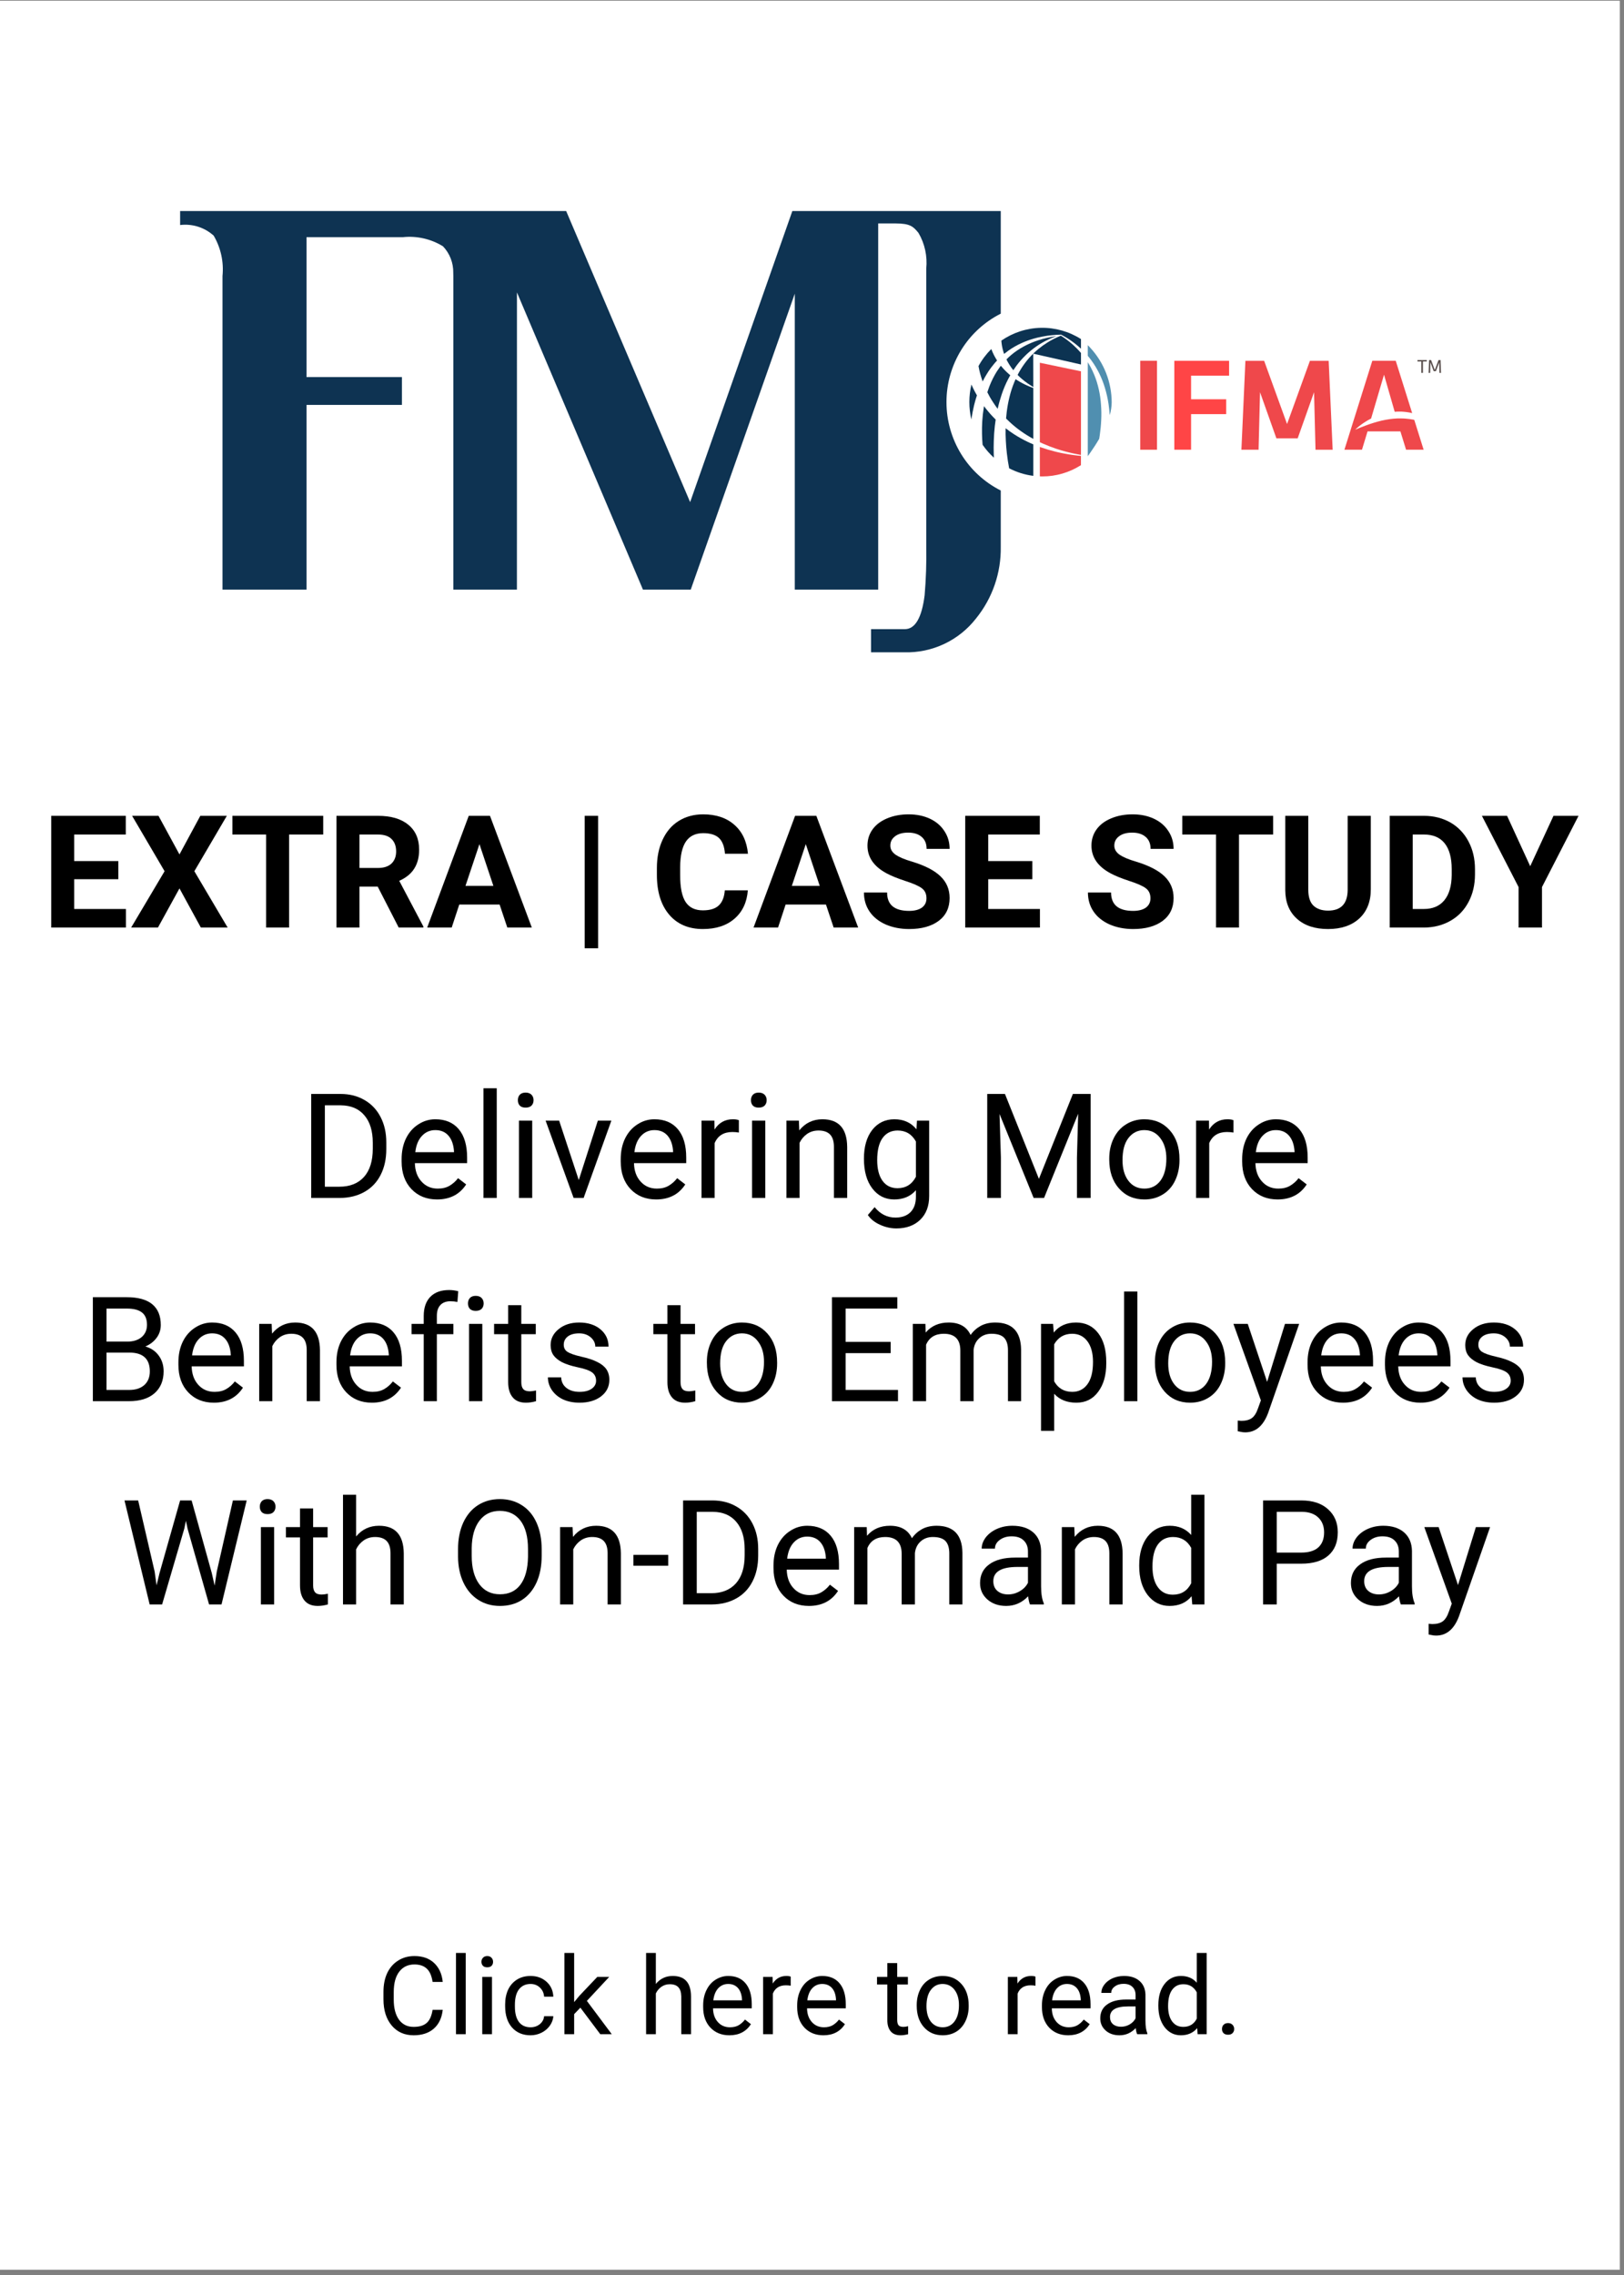
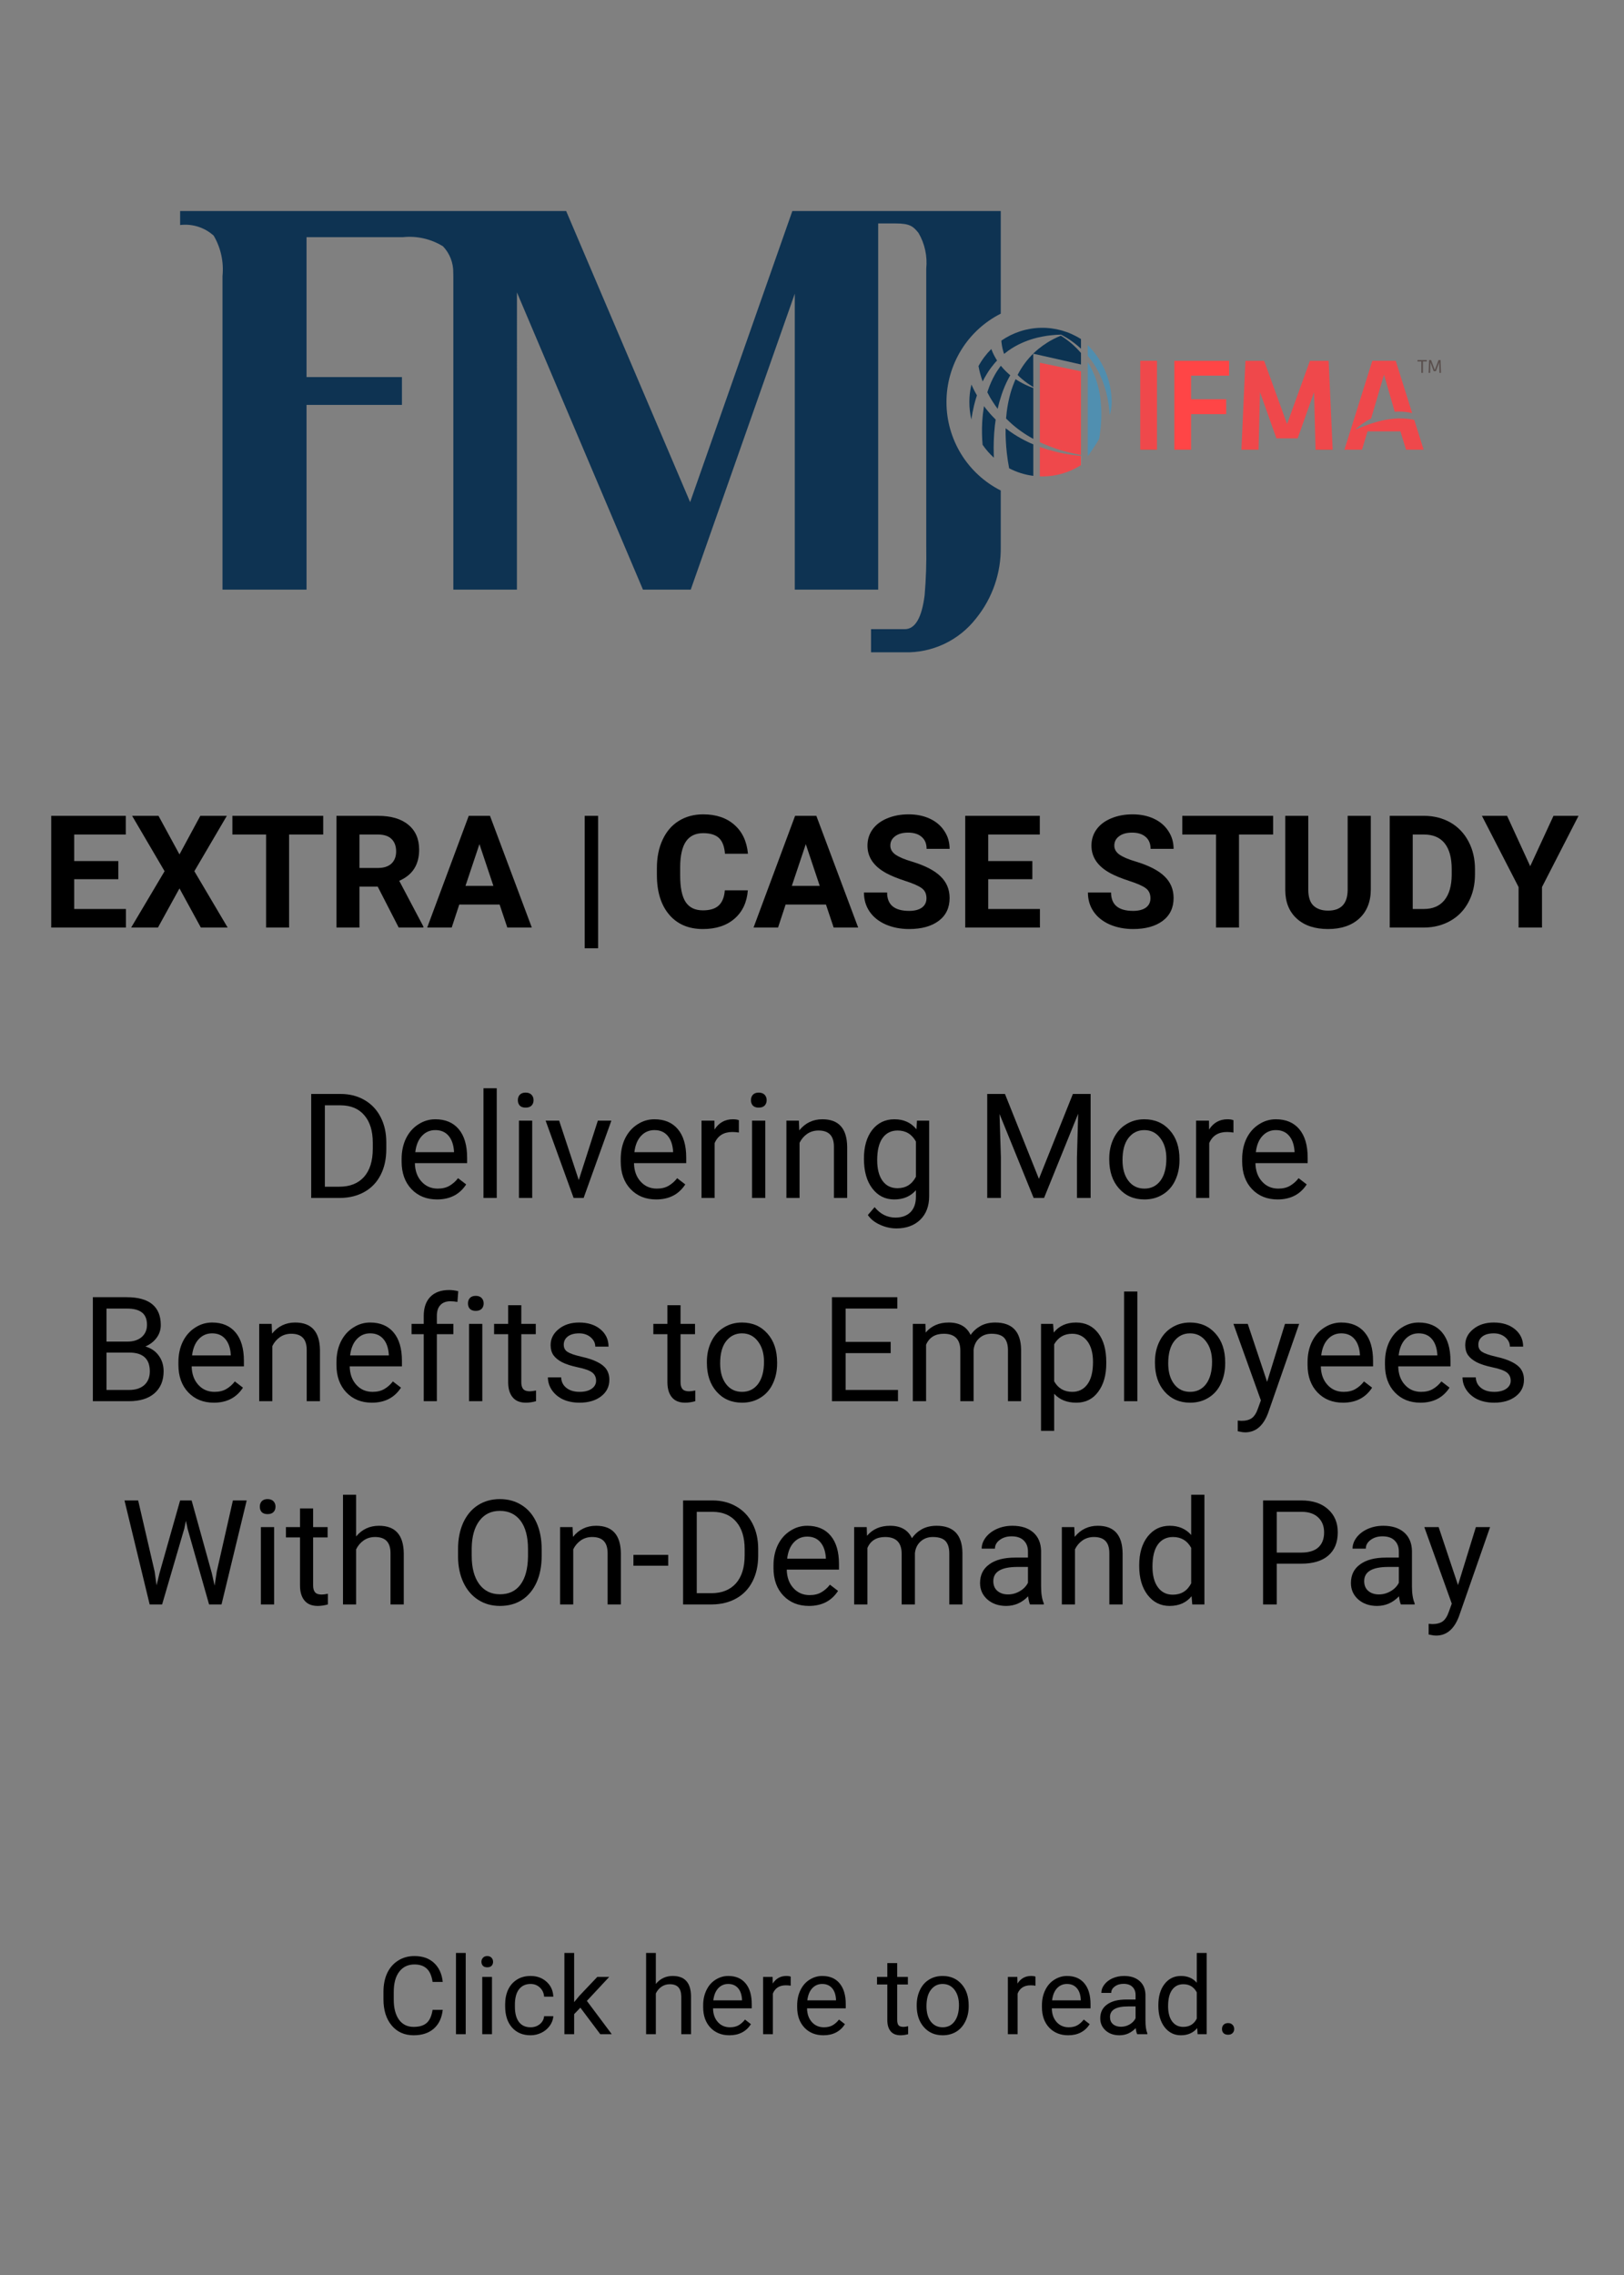
<svg xmlns="http://www.w3.org/2000/svg" width="250" zoomAndPan="magnify" viewBox="0 0 187.5 262.5" height="350" preserveAspectRatio="xMidYMid meet" version="1.0">
  <rect x="0" y="0" width="187.5" height="262.5" fill="#808080" stroke="none" />
  <defs>
    <g />
    <clipPath id="5184d3e661">
-       <path d="M 0 0.102 L 187 0.102 L 187 261.902 L 0 261.902 Z M 0 0.102 " clip-rule="nonzero" />
-     </clipPath>
+       </clipPath>
    <clipPath id="5529f17063">
      <path d="M 20 24.152 L 116 24.152 L 116 75.766 L 20 75.766 Z M 20 24.152 " clip-rule="nonzero" />
    </clipPath>
    <clipPath id="ac54945247">
      <rect x="0" width="181" y="0" height="22" />
    </clipPath>
    <clipPath id="bd29930805">
      <rect x="0" width="101" y="0" height="15" />
    </clipPath>
    <clipPath id="ac1fee4836">
      <rect x="0" width="170" y="0" height="67" />
    </clipPath>
  </defs>
  <g clip-path="url(#5184d3e661)">
    <path fill="#ffffff" d="M 0 0.102 L 187 0.102 L 187 261.902 L 0 261.902 Z M 0 0.102 " fill-opacity="1" fill-rule="nonzero" />
-     <path fill="#ffffff" d="M 0 0.102 L 187 0.102 L 187 261.902 L 0 261.902 Z M 0 0.102 " fill-opacity="1" fill-rule="nonzero" />
  </g>
  <g clip-path="url(#5529f17063)">
    <path fill="#0e3352" d="M 109.277 46.395 C 109.273 44.277 109.863 42.203 110.969 40.398 C 112.074 38.598 113.66 37.141 115.543 36.191 L 115.543 24.352 L 91.48 24.352 L 79.68 57.938 L 65.367 24.352 L 20.797 24.352 L 20.797 25.965 C 21.492 25.879 22.199 25.945 22.867 26.156 C 23.535 26.367 24.152 26.723 24.672 27.191 C 25.496 28.598 25.852 30.23 25.688 31.855 L 25.688 68.035 L 35.391 68.035 L 35.391 46.719 L 46.406 46.719 L 46.406 43.508 L 35.391 43.508 L 35.391 27.367 L 46.504 27.367 C 48.125 27.195 49.758 27.566 51.148 28.422 C 51.93 29.246 52.355 30.344 52.332 31.484 C 52.336 31.605 52.34 31.727 52.34 31.855 L 52.34 68.035 L 59.68 68.035 L 59.684 33.738 L 74.234 68.035 L 79.75 68.035 L 91.762 33.887 L 91.762 68.035 L 101.391 68.035 L 101.391 25.781 L 103.395 25.781 C 105.09 25.781 105.445 26.145 106.043 26.871 C 106.773 28.117 107.086 29.566 106.941 31.004 L 106.941 63.082 C 106.973 64.949 106.914 66.816 106.754 68.676 C 106.426 71.289 105.66 72.594 104.465 72.594 L 100.566 72.594 L 100.566 75.266 L 104.402 75.266 C 105.996 75.312 107.574 74.98 109.016 74.301 C 110.457 73.621 111.719 72.609 112.695 71.352 C 114.586 69.016 115.594 66.09 115.543 63.082 L 115.543 56.598 C 113.66 55.648 112.074 54.191 110.969 52.391 C 109.863 50.586 109.273 48.512 109.277 46.395 Z M 109.277 46.395 " fill-opacity="1" fill-rule="nonzero" />
  </g>
  <path fill="#0c3352" d="M 114.738 50.863 C 114.754 50.289 114.797 49.711 114.859 49.148 C 114.887 48.902 114.922 48.656 114.957 48.414 C 114.738 48.199 114.531 47.98 114.336 47.762 C 114.145 47.543 113.961 47.324 113.789 47.105 C 113.73 47.023 113.668 46.945 113.609 46.863 L 113.586 47.004 C 113.5 47.539 113.438 48.074 113.406 48.617 C 113.379 49.113 113.367 49.605 113.379 50.07 C 113.387 50.492 113.41 50.906 113.445 51.32 C 113.82 51.867 114.258 52.363 114.75 52.809 C 114.742 52.672 114.738 52.535 114.734 52.402 C 114.719 51.891 114.719 51.371 114.738 50.863 " fill-opacity="1" fill-rule="nonzero" />
  <path fill="#0c3352" d="M 113.285 43.516 C 113.332 43.676 113.391 43.84 113.453 44.016 C 113.574 43.773 113.715 43.504 113.879 43.242 C 113.941 43.133 114.012 43.023 114.078 42.922 L 114.137 42.832 L 114.227 42.699 L 114.277 42.629 L 114.324 42.562 L 114.418 42.434 L 114.492 42.336 C 114.562 42.242 114.641 42.145 114.719 42.051 L 114.77 41.988 L 114.871 41.867 L 115.031 41.691 L 115.117 41.598 C 115.055 41.492 114.984 41.391 114.93 41.285 C 114.898 41.23 114.867 41.176 114.836 41.121 L 114.75 40.957 C 114.648 40.754 114.555 40.543 114.473 40.328 L 114.449 40.273 C 113.867 40.855 113.367 41.516 112.973 42.242 C 112.992 42.355 113.02 42.5 113.059 42.668 C 113.109 42.906 113.184 43.191 113.285 43.516 " fill-opacity="1" fill-rule="nonzero" />
  <path fill="#0c3352" d="M 112.578 46.324 L 112.641 46.102 L 112.746 45.766 L 112.793 45.621 C 112.699 45.461 112.613 45.305 112.531 45.148 C 112.391 44.879 112.266 44.617 112.156 44.371 C 111.84 45.695 111.84 47.074 112.148 48.402 C 112.227 47.855 112.332 47.309 112.461 46.77 Z M 112.578 46.324 " fill-opacity="1" fill-rule="nonzero" />
  <path fill="#0c3352" d="M 118.645 50.98 C 118.102 50.719 117.574 50.426 117.066 50.098 C 116.734 49.883 116.414 49.656 116.105 49.414 C 116.094 49.891 116.102 50.371 116.129 50.852 C 116.152 51.332 116.191 51.816 116.246 52.293 C 116.312 52.883 116.402 53.469 116.512 54.035 C 117.383 54.488 118.328 54.785 119.301 54.906 L 119.301 51.273 C 119.082 51.184 118.863 51.082 118.645 50.98 " fill-opacity="1" fill-rule="nonzero" />
  <path fill="#ef484b" d="M 124.426 52.566 C 124.246 52.543 124.055 52.523 123.855 52.496 L 123.547 52.449 L 123.383 52.426 C 123.332 52.418 123.277 52.406 123.223 52.395 L 122.887 52.336 C 122.77 52.316 122.656 52.293 122.535 52.27 L 122.359 52.23 L 122.176 52.191 C 122.055 52.16 121.934 52.137 121.809 52.102 C 121.309 51.98 120.789 51.828 120.254 51.641 C 120.188 51.621 120.121 51.594 120.055 51.57 L 120.055 54.965 C 120.148 54.969 120.246 54.973 120.34 54.973 C 121.922 54.973 123.465 54.523 124.801 53.672 L 124.801 52.602 C 124.684 52.59 124.559 52.578 124.426 52.566 " fill-opacity="1" fill-rule="nonzero" />
  <path fill="#0c3352" d="M 115.656 39.723 C 115.668 39.801 115.68 39.883 115.695 39.965 C 115.73 40.152 115.773 40.336 115.828 40.52 L 115.871 40.668 C 115.887 40.715 115.906 40.766 115.922 40.816 L 115.93 40.836 C 116.094 40.703 116.258 40.578 116.43 40.453 C 116.902 40.121 117.402 39.832 117.93 39.594 C 118.395 39.383 118.875 39.207 119.367 39.066 C 119.441 39.043 119.516 39.027 119.59 39.008 L 119.703 38.977 L 119.867 38.938 L 120.332 38.84 C 120.398 38.824 120.465 38.816 120.527 38.805 L 120.625 38.789 L 120.727 38.77 C 120.785 38.762 120.844 38.75 120.902 38.742 L 121.156 38.711 L 121.242 38.699 C 121.293 38.691 121.344 38.688 121.391 38.684 L 121.816 38.645 C 121.871 38.641 121.922 38.633 121.973 38.633 L 122.461 38.613 L 122.508 38.613 L 122.934 38.848 L 123.332 39.09 L 123.617 39.281 L 123.656 39.309 L 123.723 39.355 L 124.047 39.594 C 124.277 39.773 124.539 39.984 124.805 40.234 L 124.805 39.125 C 123.426 38.246 121.816 37.793 120.184 37.824 C 118.551 37.855 116.961 38.371 115.613 39.301 C 115.617 39.363 115.621 39.43 115.629 39.5 C 115.633 39.57 115.645 39.645 115.656 39.723 " fill-opacity="1" fill-rule="nonzero" />
  <path fill="#0c3352" d="M 119.082 44.684 C 119.008 44.656 118.926 44.629 118.844 44.594 L 118.586 44.48 L 118.449 44.418 L 118.309 44.352 L 118.164 44.277 L 118.016 44.203 C 117.914 44.148 117.812 44.09 117.711 44.035 C 117.605 43.973 117.504 43.906 117.398 43.844 L 117.254 43.75 C 117.203 43.859 117.156 43.973 117.109 44.09 C 116.883 44.637 116.699 45.199 116.559 45.773 C 116.414 46.348 116.309 46.934 116.234 47.52 C 116.203 47.773 116.18 48.031 116.156 48.289 L 116.211 48.344 C 116.617 48.75 117.047 49.129 117.5 49.477 C 117.957 49.824 118.434 50.145 118.934 50.434 C 119.055 50.504 119.176 50.574 119.301 50.641 L 119.301 44.766 L 119.289 44.762 L 119.082 44.684 " fill-opacity="1" fill-rule="nonzero" />
  <path fill="#0c3352" d="M 116.641 43.293 L 116.613 43.27 L 116.457 43.141 C 116.355 43.051 116.258 42.957 116.156 42.863 C 115.961 42.672 115.777 42.473 115.605 42.262 L 115.559 42.203 L 115.453 42.336 L 115.371 42.453 L 115.324 42.52 C 115.258 42.605 115.199 42.699 115.141 42.789 L 115.074 42.891 L 115 43.008 L 114.961 43.082 L 114.918 43.148 L 114.848 43.27 L 114.797 43.367 C 114.742 43.465 114.688 43.562 114.637 43.664 C 114.496 43.941 114.371 44.234 114.27 44.48 L 114.219 44.613 C 114.184 44.707 114.148 44.801 114.117 44.898 L 114.043 45.109 L 113.996 45.266 C 114.086 45.449 114.184 45.633 114.289 45.82 C 114.41 46.031 114.543 46.242 114.684 46.457 C 114.824 46.672 114.973 46.887 115.133 47.102 L 115.188 47.168 C 115.312 46.605 115.469 46.051 115.652 45.504 C 115.855 44.902 116.102 44.316 116.391 43.754 C 116.473 43.598 116.555 43.445 116.641 43.293 " fill-opacity="1" fill-rule="nonzero" />
  <path fill="#0c3352" d="M 124.805 40.727 L 124.758 40.672 C 124.484 40.359 124.195 40.066 123.887 39.789 L 123.586 39.531 L 123.527 39.484 L 123.492 39.453 L 123.227 39.246 L 122.852 38.977 L 122.48 38.73 L 122.059 38.914 L 121.609 39.133 L 121.352 39.273 L 121.312 39.297 L 121.242 39.332 L 120.902 39.539 C 120.555 39.758 120.219 39.996 119.898 40.258 C 119.109 40.906 118.43 41.684 117.887 42.555 C 117.746 42.781 117.613 43.016 117.488 43.262 L 117.688 43.461 C 117.777 43.539 117.863 43.617 117.949 43.695 L 118.207 43.906 L 118.332 44.008 L 118.461 44.098 L 118.582 44.191 L 118.703 44.273 L 118.93 44.426 C 119.004 44.477 119.074 44.516 119.141 44.559 C 119.199 44.594 119.25 44.625 119.301 44.656 L 119.293 40.809 L 124.805 42.055 Z M 124.805 40.727 " fill-opacity="1" fill-rule="nonzero" />
  <path fill="#ef484b" d="M 124.805 42.844 L 120.055 41.855 L 120.055 51.023 C 120.18 51.082 120.305 51.141 120.43 51.195 C 120.93 51.414 121.426 51.605 121.906 51.766 C 122.023 51.805 122.145 51.84 122.262 51.879 L 122.434 51.934 L 122.605 51.984 C 122.719 52.016 122.832 52.051 122.941 52.078 C 123.055 52.109 123.164 52.137 123.27 52.164 C 123.324 52.176 123.375 52.191 123.43 52.203 L 123.586 52.242 L 123.887 52.312 C 124.082 52.355 124.27 52.391 124.445 52.426 C 124.57 52.449 124.691 52.473 124.801 52.492 L 124.805 51.504 Z M 124.805 42.844 " fill-opacity="1" fill-rule="nonzero" />
-   <path fill="#0c3352" d="M 116.727 42.367 C 116.801 42.465 116.875 42.562 116.949 42.66 L 116.996 42.715 C 117.113 42.535 117.234 42.359 117.359 42.191 C 117.699 41.734 118.082 41.309 118.492 40.914 C 118.863 40.566 119.258 40.246 119.676 39.957 L 119.961 39.766 C 120.027 39.727 120.086 39.691 120.148 39.652 L 120.242 39.598 L 120.293 39.566 L 120.379 39.516 L 120.516 39.441 L 120.605 39.391 C 120.664 39.359 120.719 39.332 120.773 39.305 L 121.137 39.125 L 121.211 39.094 L 121.25 39.074 L 121.566 38.938 L 121.953 38.789 L 121.836 38.805 L 121.418 38.875 L 121.273 38.906 L 121.191 38.922 L 120.941 38.973 C 120.887 38.984 120.832 38.996 120.773 39.012 L 120.676 39.035 L 120.578 39.062 C 120.52 39.074 120.457 39.09 120.395 39.105 L 119.949 39.238 L 119.797 39.289 L 119.684 39.328 C 119.617 39.352 119.547 39.375 119.477 39.398 C 119.016 39.57 118.566 39.773 118.137 40.012 C 117.66 40.273 117.207 40.578 116.789 40.926 C 116.582 41.098 116.383 41.281 116.199 41.469 C 116.242 41.562 116.289 41.656 116.344 41.75 C 116.461 41.961 116.59 42.168 116.73 42.367 " fill-opacity="1" fill-rule="nonzero" />
  <path fill="#508fb0" d="M 127.117 46.691 C 127.078 46.102 126.992 45.512 126.863 44.934 C 126.738 44.371 126.57 43.82 126.352 43.285 C 126.215 42.945 126.059 42.617 125.883 42.293 C 125.797 42.141 125.711 41.992 125.621 41.844 L 125.59 41.793 L 125.59 52.617 L 125.602 52.621 C 125.688 52.496 125.785 52.363 125.883 52.227 C 126.207 51.766 126.566 51.219 126.91 50.629 C 126.934 50.484 126.957 50.34 126.977 50.191 C 127.059 49.621 127.117 49.043 127.141 48.473 C 127.172 47.879 127.164 47.285 127.117 46.691 " fill-opacity="1" fill-rule="nonzero" />
  <path fill="#508eaf" d="M 125.883 40.133 C 125.785 40.027 125.688 39.926 125.59 39.824 L 125.59 41.055 C 125.688 41.176 125.789 41.297 125.883 41.422 C 125.922 41.473 125.965 41.527 126.004 41.582 C 126.34 42.043 126.637 42.531 126.891 43.039 C 127.164 43.59 127.391 44.16 127.566 44.746 C 127.75 45.348 127.891 45.969 127.984 46.594 C 128.047 47.023 128.094 47.461 128.125 47.902 C 128.266 47.422 128.344 46.926 128.352 46.422 C 128.34 44.09 127.461 41.844 125.883 40.133 " fill-opacity="1" fill-rule="nonzero" />
  <path fill="#ef484b" d="M 133.582 41.629 L 131.648 41.629 L 131.648 51.883 L 133.582 51.883 Z M 133.582 41.629 " fill-opacity="1" fill-rule="nonzero" />
  <path fill="#ea3a27" d="M 133.582 51.883 L 131.648 51.883 L 131.648 51.902 L 133.582 51.902 Z M 133.582 51.883 " fill-opacity="1" fill-rule="nonzero" />
  <path fill="#ea3a27" d="M 137.516 51.883 L 135.582 51.883 L 135.582 51.902 L 137.516 51.902 Z M 137.516 51.883 " fill-opacity="1" fill-rule="nonzero" />
  <path fill="#ff4546" d="M 141.57 47.785 L 141.57 46.07 L 137.516 46.07 L 137.516 43.344 L 141.906 43.344 L 141.906 41.633 L 135.582 41.633 L 135.582 51.883 L 137.516 51.883 L 137.516 47.785 Z M 141.57 47.785 " fill-opacity="1" fill-rule="nonzero" />
  <path fill="#ea3a27" d="M 143.328 51.883 L 143.328 51.902 L 145.309 51.902 L 145.309 51.883 Z M 143.328 51.883 " fill-opacity="1" fill-rule="nonzero" />
  <path fill="#ef484b" d="M 151.238 41.633 L 148.598 48.926 L 145.953 41.633 L 143.789 41.633 L 143.328 51.883 L 145.309 51.883 L 145.477 45.254 L 147.367 50.578 L 149.824 50.578 L 151.715 45.254 L 151.883 51.883 L 153.863 51.883 L 153.402 41.633 Z M 151.238 41.633 " fill-opacity="1" fill-rule="nonzero" />
  <path fill="#ea3a27" d="M 151.883 51.883 L 151.883 51.902 L 153.863 51.902 L 153.863 51.883 Z M 151.883 51.883 " fill-opacity="1" fill-rule="nonzero" />
  <path fill="#ea3a27" d="M 162.336 51.883 L 162.344 51.902 L 164.371 51.902 L 164.363 51.883 Z M 162.336 51.883 " fill-opacity="1" fill-rule="nonzero" />
  <path fill="#ea3a27" d="M 155.223 51.883 L 155.219 51.902 L 157.246 51.902 L 157.25 51.883 Z M 155.223 51.883 " fill-opacity="1" fill-rule="nonzero" />
  <path fill="#ef484b" d="M 163.137 48.414 C 162.844 48.359 162.551 48.324 162.254 48.301 L 162.141 48.293 L 162.082 48.289 L 162.027 48.285 C 161.949 48.285 161.875 48.281 161.797 48.281 C 161.723 48.273 161.645 48.281 161.566 48.281 L 161.336 48.281 L 161.105 48.297 L 160.988 48.305 L 160.934 48.309 L 160.875 48.312 L 160.645 48.34 L 160.531 48.352 L 160.418 48.367 C 160.117 48.41 159.82 48.465 159.535 48.531 C 159.391 48.566 159.25 48.598 159.113 48.637 C 158.977 48.676 158.844 48.715 158.711 48.75 C 158.582 48.789 158.457 48.832 158.332 48.871 C 158.27 48.891 158.211 48.91 158.152 48.93 C 158.094 48.949 158.035 48.973 157.977 48.992 C 157.867 49.031 157.758 49.074 157.652 49.109 C 157.547 49.145 157.453 49.188 157.359 49.223 C 157.27 49.258 157.184 49.293 157.102 49.32 L 156.984 49.367 L 156.883 49.41 C 156.617 49.52 156.461 49.578 156.461 49.578 C 156.461 49.578 156.578 49.461 156.801 49.273 C 156.855 49.227 156.918 49.176 156.988 49.121 C 157.059 49.07 157.133 49.016 157.215 48.953 L 157.344 48.863 L 157.48 48.77 C 157.574 48.707 157.68 48.645 157.785 48.578 C 157.84 48.547 157.895 48.512 157.949 48.48 C 158.004 48.449 158.066 48.418 158.125 48.387 C 158.184 48.355 158.242 48.324 158.301 48.293 L 159.793 43.234 L 161.027 47.516 L 161.051 47.512 C 161.137 47.508 161.223 47.5 161.309 47.496 L 161.562 47.492 C 161.648 47.492 161.734 47.492 161.82 47.496 C 161.992 47.508 162.16 47.516 162.328 47.539 C 162.57 47.566 162.809 47.609 163.043 47.668 L 161.145 41.629 L 158.441 41.629 L 155.223 51.883 L 157.25 51.883 L 157.891 49.773 L 161.684 49.773 L 162.336 51.883 L 164.363 51.883 L 163.285 48.445 Z M 163.137 48.414 " fill-opacity="1" fill-rule="nonzero" />
  <path fill="#f1f1d5" d="M 124.801 53.672 L 124.801 53.676 L 124.805 53.672 Z M 124.801 53.672 " fill-opacity="1" fill-rule="nonzero" />
  <path fill="#f1f1d5" d="M 124.801 52.605 L 124.801 53.672 L 124.805 53.672 L 124.805 52.605 Z M 124.801 52.605 " fill-opacity="1" fill-rule="nonzero" />
  <path fill="#594f4d" d="M 164.098 41.711 L 163.656 41.711 L 163.656 41.543 L 164.73 41.543 L 164.73 41.711 L 164.289 41.711 L 164.289 43.023 L 164.098 43.023 Z M 164.098 41.711 " fill-opacity="1" fill-rule="nonzero" />
  <path fill="#594f4d" d="M 165.152 41.82 L 165.125 43.023 L 164.941 43.023 L 164.992 41.543 L 165.23 41.543 L 165.656 42.688 L 166.086 41.543 L 166.324 41.543 L 166.375 43.023 L 166.191 43.023 L 166.164 41.82 L 165.785 42.832 L 165.527 42.832 Z M 165.152 41.82 " fill-opacity="1" fill-rule="nonzero" />
  <g transform="matrix(1, 0, 0, 1, 3, 90)">
    <g clip-path="url(#ac54945247)">
      <g fill="#000000" fill-opacity="1">
        <g transform="translate(1.756, 17.025)">
          <g>
            <path d="M 8.906 -5.578 L 3.812 -5.578 L 3.812 -2.141 L 9.781 -2.141 L 9.781 0 L 1.156 0 L 1.156 -12.891 L 9.766 -12.891 L 9.766 -10.734 L 3.812 -10.734 L 3.812 -7.672 L 8.906 -7.672 Z M 8.906 -5.578 " />
          </g>
        </g>
      </g>
      <g fill="#000000" fill-opacity="1">
        <g transform="translate(11.955, 17.025)">
          <g>
            <path d="M 5.766 -8.438 L 8.172 -12.891 L 11.234 -12.891 L 7.484 -6.5 L 11.328 0 L 8.234 0 L 5.766 -4.516 L 3.281 0 L 0.188 0 L 4.047 -6.5 L 0.297 -12.891 L 3.344 -12.891 Z M 5.766 -8.438 " />
          </g>
        </g>
      </g>
      <g fill="#000000" fill-opacity="1">
        <g transform="translate(23.472, 17.025)">
          <g>
            <path d="M 10.844 -10.734 L 6.906 -10.734 L 6.906 0 L 4.25 0 L 4.25 -10.734 L 0.359 -10.734 L 0.359 -12.891 L 10.844 -12.891 Z M 10.844 -10.734 " />
          </g>
        </g>
      </g>
      <g fill="#000000" fill-opacity="1">
        <g transform="translate(34.689, 17.025)">
          <g>
            <path d="M 5.922 -4.719 L 3.812 -4.719 L 3.812 0 L 1.156 0 L 1.156 -12.891 L 5.938 -12.891 C 7.457 -12.891 8.629 -12.547 9.453 -11.859 C 10.285 -11.18 10.703 -10.223 10.703 -8.984 C 10.703 -8.109 10.508 -7.375 10.125 -6.781 C 9.75 -6.195 9.176 -5.734 8.406 -5.391 L 11.188 -0.125 L 11.188 0 L 8.344 0 Z M 3.812 -6.875 L 5.953 -6.875 C 6.617 -6.875 7.133 -7.039 7.5 -7.375 C 7.863 -7.719 8.047 -8.188 8.047 -8.781 C 8.047 -9.383 7.875 -9.859 7.531 -10.203 C 7.188 -10.555 6.656 -10.734 5.938 -10.734 L 3.812 -10.734 Z M 3.812 -6.875 " />
          </g>
        </g>
      </g>
      <g fill="#000000" fill-opacity="1">
        <g transform="translate(46.26, 17.025)">
          <g>
            <path d="M 8.422 -2.656 L 3.766 -2.656 L 2.891 0 L 0.062 0 L 4.859 -12.891 L 7.312 -12.891 L 12.141 0 L 9.312 0 Z M 4.484 -4.812 L 7.703 -4.812 L 6.094 -9.625 Z M 4.484 -4.812 " />
          </g>
        </g>
      </g>
      <g fill="#000000" fill-opacity="1">
        <g transform="translate(58.46, 17.025)">
          <g />
        </g>
      </g>
      <g fill="#000000" fill-opacity="1">
        <g transform="translate(62.975, 17.025)">
          <g>
            <path d="M 3.078 2.391 L 1.531 2.391 L 1.531 -12.891 L 3.078 -12.891 Z M 3.078 2.391 " />
          </g>
        </g>
      </g>
      <g fill="#000000" fill-opacity="1">
        <g transform="translate(67.561, 17.025)">
          <g />
        </g>
      </g>
      <g fill="#000000" fill-opacity="1">
        <g transform="translate(72.076, 17.025)">
          <g>
            <path d="M 11.266 -4.297 C 11.16 -2.91 10.645 -1.816 9.719 -1.016 C 8.801 -0.223 7.586 0.172 6.078 0.172 C 4.43 0.172 3.133 -0.379 2.188 -1.484 C 1.238 -2.598 0.766 -4.129 0.766 -6.078 L 0.766 -6.859 C 0.766 -8.098 0.984 -9.188 1.422 -10.125 C 1.859 -11.07 2.477 -11.797 3.281 -12.297 C 4.094 -12.805 5.035 -13.062 6.109 -13.062 C 7.598 -13.062 8.797 -12.66 9.703 -11.859 C 10.617 -11.066 11.145 -9.953 11.281 -8.516 L 8.625 -8.516 C 8.562 -9.348 8.332 -9.953 7.938 -10.328 C 7.539 -10.703 6.93 -10.891 6.109 -10.891 C 5.223 -10.891 4.562 -10.57 4.125 -9.938 C 3.688 -9.301 3.461 -8.316 3.453 -6.984 L 3.453 -6.016 C 3.453 -4.617 3.66 -3.598 4.078 -2.953 C 4.504 -2.305 5.172 -1.984 6.078 -1.984 C 6.898 -1.984 7.508 -2.172 7.906 -2.547 C 8.312 -2.922 8.547 -3.504 8.609 -4.297 Z M 11.266 -4.297 " />
          </g>
        </g>
      </g>
      <g fill="#000000" fill-opacity="1">
        <g transform="translate(83.939, 17.025)">
          <g>
            <path d="M 8.422 -2.656 L 3.766 -2.656 L 2.891 0 L 0.062 0 L 4.859 -12.891 L 7.312 -12.891 L 12.141 0 L 9.312 0 Z M 4.484 -4.812 L 7.703 -4.812 L 6.094 -9.625 Z M 4.484 -4.812 " />
          </g>
        </g>
      </g>
      <g fill="#000000" fill-opacity="1">
        <g transform="translate(96.138, 17.025)">
          <g>
            <path d="M 7.828 -3.375 C 7.828 -3.883 7.648 -4.27 7.297 -4.531 C 6.941 -4.801 6.305 -5.082 5.391 -5.375 C 4.473 -5.676 3.742 -5.973 3.203 -6.266 C 1.742 -7.055 1.016 -8.117 1.016 -9.453 C 1.016 -10.148 1.207 -10.77 1.594 -11.312 C 1.988 -11.863 2.551 -12.289 3.281 -12.594 C 4.02 -12.906 4.848 -13.062 5.766 -13.062 C 6.68 -13.062 7.5 -12.895 8.219 -12.562 C 8.938 -12.227 9.492 -11.754 9.891 -11.141 C 10.297 -10.535 10.5 -9.848 10.5 -9.078 L 7.844 -9.078 C 7.844 -9.672 7.656 -10.129 7.281 -10.453 C 6.906 -10.785 6.383 -10.953 5.719 -10.953 C 5.07 -10.953 4.566 -10.812 4.203 -10.531 C 3.836 -10.258 3.656 -9.898 3.656 -9.453 C 3.656 -9.035 3.863 -8.68 4.281 -8.391 C 4.707 -8.109 5.332 -7.848 6.156 -7.609 C 7.664 -7.148 8.766 -6.582 9.453 -5.906 C 10.148 -5.238 10.5 -4.406 10.5 -3.406 C 10.5 -2.281 10.078 -1.398 9.234 -0.766 C 8.391 -0.141 7.254 0.172 5.828 0.172 C 4.836 0.172 3.93 -0.004 3.109 -0.359 C 2.297 -0.723 1.676 -1.223 1.25 -1.859 C 0.82 -2.492 0.609 -3.223 0.609 -4.047 L 3.281 -4.047 C 3.281 -2.629 4.129 -1.922 5.828 -1.922 C 6.453 -1.922 6.941 -2.047 7.297 -2.297 C 7.648 -2.555 7.828 -2.914 7.828 -3.375 Z M 7.828 -3.375 " />
          </g>
        </g>
      </g>
      <g fill="#000000" fill-opacity="1">
        <g transform="translate(107.284, 17.025)">
          <g>
            <path d="M 8.906 -5.578 L 3.812 -5.578 L 3.812 -2.141 L 9.781 -2.141 L 9.781 0 L 1.156 0 L 1.156 -12.891 L 9.766 -12.891 L 9.766 -10.734 L 3.812 -10.734 L 3.812 -7.672 L 8.906 -7.672 Z M 8.906 -5.578 " />
          </g>
        </g>
      </g>
      <g fill="#000000" fill-opacity="1">
        <g transform="translate(117.483, 17.025)">
          <g />
        </g>
      </g>
      <g fill="#000000" fill-opacity="1">
        <g transform="translate(121.998, 17.025)">
          <g>
            <path d="M 7.828 -3.375 C 7.828 -3.883 7.648 -4.27 7.297 -4.531 C 6.941 -4.801 6.305 -5.082 5.391 -5.375 C 4.473 -5.676 3.742 -5.973 3.203 -6.266 C 1.742 -7.055 1.016 -8.117 1.016 -9.453 C 1.016 -10.148 1.207 -10.77 1.594 -11.312 C 1.988 -11.863 2.551 -12.289 3.281 -12.594 C 4.02 -12.906 4.848 -13.062 5.766 -13.062 C 6.68 -13.062 7.5 -12.895 8.219 -12.562 C 8.938 -12.227 9.492 -11.754 9.891 -11.141 C 10.297 -10.535 10.5 -9.848 10.5 -9.078 L 7.844 -9.078 C 7.844 -9.672 7.656 -10.129 7.281 -10.453 C 6.906 -10.785 6.383 -10.953 5.719 -10.953 C 5.07 -10.953 4.566 -10.812 4.203 -10.531 C 3.836 -10.258 3.656 -9.898 3.656 -9.453 C 3.656 -9.035 3.863 -8.68 4.281 -8.391 C 4.707 -8.109 5.332 -7.848 6.156 -7.609 C 7.664 -7.148 8.766 -6.582 9.453 -5.906 C 10.148 -5.238 10.5 -4.406 10.5 -3.406 C 10.5 -2.281 10.078 -1.398 9.234 -0.766 C 8.391 -0.141 7.254 0.172 5.828 0.172 C 4.836 0.172 3.93 -0.004 3.109 -0.359 C 2.297 -0.723 1.676 -1.223 1.25 -1.859 C 0.82 -2.492 0.609 -3.223 0.609 -4.047 L 3.281 -4.047 C 3.281 -2.629 4.129 -1.922 5.828 -1.922 C 6.453 -1.922 6.941 -2.047 7.297 -2.297 C 7.648 -2.555 7.828 -2.914 7.828 -3.375 Z M 7.828 -3.375 " />
          </g>
        </g>
      </g>
      <g fill="#000000" fill-opacity="1">
        <g transform="translate(133.144, 17.025)">
          <g>
            <path d="M 10.844 -10.734 L 6.906 -10.734 L 6.906 0 L 4.25 0 L 4.25 -10.734 L 0.359 -10.734 L 0.359 -12.891 L 10.844 -12.891 Z M 10.844 -10.734 " />
          </g>
        </g>
      </g>
      <g fill="#000000" fill-opacity="1">
        <g transform="translate(144.361, 17.025)">
          <g>
            <path d="M 10.906 -12.891 L 10.906 -4.406 C 10.906 -2.988 10.461 -1.867 9.578 -1.047 C 8.691 -0.234 7.488 0.172 5.969 0.172 C 4.457 0.172 3.258 -0.223 2.375 -1.016 C 1.488 -1.816 1.039 -2.91 1.031 -4.297 L 1.031 -12.891 L 3.688 -12.891 L 3.688 -4.375 C 3.688 -3.531 3.883 -2.914 4.281 -2.531 C 4.688 -2.145 5.25 -1.953 5.969 -1.953 C 7.457 -1.953 8.211 -2.738 8.234 -4.312 L 8.234 -12.891 Z M 10.906 -12.891 " />
          </g>
        </g>
      </g>
      <g fill="#000000" fill-opacity="1">
        <g transform="translate(156.295, 17.025)">
          <g>
            <path d="M 1.156 0 L 1.156 -12.891 L 5.109 -12.891 C 6.242 -12.891 7.258 -12.633 8.156 -12.125 C 9.051 -11.613 9.75 -10.883 10.25 -9.938 C 10.75 -9 11 -7.93 11 -6.734 L 11 -6.141 C 11 -4.941 10.75 -3.875 10.25 -2.938 C 9.758 -2.008 9.066 -1.289 8.172 -0.781 C 7.273 -0.27 6.266 -0.008 5.141 0 Z M 3.812 -10.734 L 3.812 -2.141 L 5.094 -2.141 C 6.125 -2.141 6.914 -2.477 7.469 -3.156 C 8.02 -3.832 8.301 -4.801 8.312 -6.062 L 8.312 -6.75 C 8.312 -8.051 8.039 -9.039 7.5 -9.719 C 6.957 -10.395 6.16 -10.734 5.109 -10.734 Z M 3.812 -10.734 " />
          </g>
        </g>
      </g>
      <g fill="#000000" fill-opacity="1">
        <g transform="translate(168.078, 17.025)">
          <g>
            <path d="M 5.594 -7.078 L 8.281 -12.891 L 11.172 -12.891 L 6.953 -4.672 L 6.953 0 L 4.25 0 L 4.25 -4.672 L 0.016 -12.891 L 2.922 -12.891 Z M 5.594 -7.078 " />
          </g>
        </g>
      </g>
    </g>
  </g>
  <g transform="matrix(1, 0, 0, 1, 43, 224)">
    <g clip-path="url(#bd29930805)">
      <g fill="#000000" fill-opacity="1">
        <g transform="translate(0.554, 10.715)">
          <g>
            <path d="M 7.562 -2.812 C 7.457 -1.875 7.113 -1.148 6.531 -0.641 C 5.945 -0.129 5.172 0.125 4.203 0.125 C 3.148 0.125 2.305 -0.25 1.672 -1 C 1.035 -1.758 0.719 -2.77 0.719 -4.031 L 0.719 -4.891 C 0.719 -5.711 0.863 -6.438 1.156 -7.062 C 1.457 -7.688 1.879 -8.164 2.422 -8.5 C 2.961 -8.844 3.586 -9.016 4.297 -9.016 C 5.242 -9.016 6 -8.75 6.562 -8.219 C 7.133 -7.688 7.469 -6.957 7.562 -6.031 L 6.391 -6.031 C 6.285 -6.738 6.062 -7.25 5.719 -7.562 C 5.383 -7.883 4.91 -8.047 4.297 -8.047 C 3.555 -8.047 2.973 -7.77 2.547 -7.219 C 2.117 -6.664 1.906 -5.879 1.906 -4.859 L 1.906 -3.984 C 1.906 -3.023 2.102 -2.258 2.5 -1.688 C 2.906 -1.125 3.473 -0.844 4.203 -0.844 C 4.848 -0.844 5.344 -0.988 5.688 -1.281 C 6.039 -1.57 6.273 -2.082 6.391 -2.812 Z M 7.562 -2.812 " />
          </g>
        </g>
      </g>
      <g fill="#000000" fill-opacity="1">
        <g transform="translate(8.691, 10.715)">
          <g>
            <path d="M 2.078 0 L 0.953 0 L 0.953 -9.375 L 2.078 -9.375 Z M 2.078 0 " />
          </g>
        </g>
      </g>
      <g fill="#000000" fill-opacity="1">
        <g transform="translate(11.725, 10.715)">
          <g>
            <path d="M 2.078 0 L 0.953 0 L 0.953 -6.609 L 2.078 -6.609 Z M 0.859 -8.359 C 0.859 -8.535 0.914 -8.688 1.031 -8.812 C 1.145 -8.945 1.312 -9.016 1.531 -9.016 C 1.75 -9.016 1.914 -8.945 2.031 -8.812 C 2.145 -8.688 2.203 -8.531 2.203 -8.344 C 2.203 -8.164 2.145 -8.016 2.031 -7.891 C 1.914 -7.773 1.75 -7.719 1.531 -7.719 C 1.312 -7.719 1.145 -7.773 1.031 -7.891 C 0.914 -8.016 0.859 -8.172 0.859 -8.359 Z M 0.859 -8.359 " />
          </g>
        </g>
      </g>
      <g fill="#000000" fill-opacity="1">
        <g transform="translate(14.76, 10.715)">
          <g>
            <path d="M 3.5 -0.797 C 3.906 -0.797 4.258 -0.914 4.562 -1.156 C 4.863 -1.406 5.031 -1.711 5.062 -2.078 L 6.125 -2.078 C 6.102 -1.703 5.973 -1.344 5.734 -1 C 5.492 -0.656 5.172 -0.379 4.766 -0.172 C 4.367 0.023 3.945 0.125 3.5 0.125 C 2.602 0.125 1.891 -0.172 1.359 -0.766 C 0.828 -1.367 0.562 -2.191 0.562 -3.234 L 0.562 -3.438 C 0.562 -4.07 0.676 -4.641 0.906 -5.141 C 1.145 -5.641 1.484 -6.023 1.922 -6.297 C 2.367 -6.578 2.895 -6.719 3.5 -6.719 C 4.238 -6.719 4.852 -6.492 5.344 -6.047 C 5.832 -5.609 6.094 -5.035 6.125 -4.328 L 5.062 -4.328 C 5.031 -4.754 4.867 -5.102 4.578 -5.375 C 4.285 -5.656 3.926 -5.797 3.5 -5.797 C 2.926 -5.797 2.477 -5.586 2.156 -5.172 C 1.844 -4.766 1.688 -4.172 1.688 -3.391 L 1.688 -3.172 C 1.688 -2.41 1.844 -1.82 2.156 -1.406 C 2.469 -1 2.914 -0.797 3.5 -0.797 Z M 3.5 -0.797 " />
          </g>
        </g>
      </g>
      <g fill="#000000" fill-opacity="1">
        <g transform="translate(21.304, 10.715)">
          <g>
            <path d="M 2.703 -3.062 L 1.984 -2.312 L 1.984 0 L 0.859 0 L 0.859 -9.375 L 1.984 -9.375 L 1.984 -3.703 L 2.594 -4.438 L 4.656 -6.609 L 6.031 -6.609 L 3.453 -3.844 L 6.328 0 L 5 0 Z M 2.703 -3.062 " />
          </g>
        </g>
      </g>
      <g fill="#000000" fill-opacity="1">
        <g transform="translate(27.641, 10.715)">
          <g />
        </g>
      </g>
      <g fill="#000000" fill-opacity="1">
        <g transform="translate(30.736, 10.715)">
          <g>
            <path d="M 1.984 -5.797 C 2.484 -6.41 3.133 -6.719 3.938 -6.719 C 5.332 -6.719 6.035 -5.93 6.047 -4.359 L 6.047 0 L 4.922 0 L 4.922 -4.375 C 4.91 -4.844 4.797 -5.191 4.578 -5.422 C 4.367 -5.648 4.039 -5.766 3.594 -5.766 C 3.227 -5.766 2.906 -5.664 2.625 -5.469 C 2.352 -5.281 2.141 -5.023 1.984 -4.703 L 1.984 0 L 0.859 0 L 0.859 -9.375 L 1.984 -9.375 Z M 1.984 -5.797 " />
          </g>
        </g>
      </g>
      <g fill="#000000" fill-opacity="1">
        <g transform="translate(37.622, 10.715)">
          <g>
            <path d="M 3.594 0.125 C 2.695 0.125 1.969 -0.164 1.406 -0.75 C 0.844 -1.344 0.562 -2.133 0.562 -3.125 L 0.562 -3.328 C 0.562 -3.984 0.688 -4.566 0.938 -5.078 C 1.188 -5.598 1.535 -6 1.984 -6.281 C 2.441 -6.57 2.93 -6.719 3.453 -6.719 C 4.316 -6.719 4.984 -6.438 5.453 -5.875 C 5.93 -5.312 6.172 -4.504 6.172 -3.453 L 6.172 -2.984 L 1.703 -2.984 C 1.711 -2.328 1.898 -1.797 2.266 -1.391 C 2.629 -0.992 3.094 -0.797 3.656 -0.797 C 4.051 -0.797 4.383 -0.875 4.656 -1.031 C 4.938 -1.195 5.18 -1.414 5.391 -1.688 L 6.078 -1.156 C 5.523 -0.301 4.695 0.125 3.594 0.125 Z M 3.453 -5.797 C 2.992 -5.797 2.609 -5.629 2.297 -5.297 C 1.992 -4.961 1.805 -4.5 1.734 -3.906 L 5.047 -3.906 L 5.047 -3.984 C 5.016 -4.566 4.859 -5.016 4.578 -5.328 C 4.297 -5.641 3.922 -5.797 3.453 -5.797 Z M 3.453 -5.797 " />
          </g>
        </g>
      </g>
      <g fill="#000000" fill-opacity="1">
        <g transform="translate(44.246, 10.715)">
          <g>
            <path d="M 4.047 -5.594 C 3.879 -5.625 3.691 -5.641 3.484 -5.641 C 2.742 -5.641 2.242 -5.32 1.984 -4.688 L 1.984 0 L 0.859 0 L 0.859 -6.609 L 1.953 -6.609 L 1.969 -5.844 C 2.344 -6.426 2.867 -6.719 3.547 -6.719 C 3.766 -6.719 3.93 -6.691 4.047 -6.641 Z M 4.047 -5.594 " />
          </g>
        </g>
      </g>
      <g fill="#000000" fill-opacity="1">
        <g transform="translate(48.476, 10.715)">
          <g>
            <path d="M 3.594 0.125 C 2.695 0.125 1.969 -0.164 1.406 -0.75 C 0.844 -1.344 0.562 -2.133 0.562 -3.125 L 0.562 -3.328 C 0.562 -3.984 0.688 -4.566 0.938 -5.078 C 1.188 -5.598 1.535 -6 1.984 -6.281 C 2.441 -6.57 2.93 -6.719 3.453 -6.719 C 4.316 -6.719 4.984 -6.438 5.453 -5.875 C 5.93 -5.312 6.172 -4.504 6.172 -3.453 L 6.172 -2.984 L 1.703 -2.984 C 1.711 -2.328 1.898 -1.797 2.266 -1.391 C 2.629 -0.992 3.094 -0.797 3.656 -0.797 C 4.051 -0.797 4.383 -0.875 4.656 -1.031 C 4.938 -1.195 5.18 -1.414 5.391 -1.688 L 6.078 -1.156 C 5.523 -0.301 4.695 0.125 3.594 0.125 Z M 3.453 -5.797 C 2.992 -5.797 2.609 -5.629 2.297 -5.297 C 1.992 -4.961 1.805 -4.5 1.734 -3.906 L 5.047 -3.906 L 5.047 -3.984 C 5.016 -4.566 4.859 -5.016 4.578 -5.328 C 4.297 -5.641 3.922 -5.797 3.453 -5.797 Z M 3.453 -5.797 " />
          </g>
        </g>
      </g>
      <g fill="#000000" fill-opacity="1">
        <g transform="translate(55.1, 10.715)">
          <g />
        </g>
      </g>
      <g fill="#000000" fill-opacity="1">
        <g transform="translate(58.195, 10.715)">
          <g>
            <path d="M 2.391 -8.203 L 2.391 -6.609 L 3.625 -6.609 L 3.625 -5.734 L 2.391 -5.734 L 2.391 -1.641 C 2.391 -1.367 2.441 -1.164 2.547 -1.031 C 2.66 -0.906 2.848 -0.844 3.109 -0.844 C 3.242 -0.844 3.426 -0.867 3.656 -0.922 L 3.656 0 C 3.352 0.082 3.062 0.125 2.781 0.125 C 2.281 0.125 1.898 -0.023 1.641 -0.328 C 1.379 -0.641 1.25 -1.078 1.25 -1.641 L 1.25 -5.734 L 0.062 -5.734 L 0.062 -6.609 L 1.25 -6.609 L 1.25 -8.203 Z M 2.391 -8.203 " />
          </g>
        </g>
      </g>
      <g fill="#000000" fill-opacity="1">
        <g transform="translate(62.279, 10.715)">
          <g>
            <path d="M 0.562 -3.359 C 0.562 -4.004 0.688 -4.586 0.938 -5.109 C 1.188 -5.629 1.535 -6.023 1.984 -6.297 C 2.441 -6.578 2.961 -6.719 3.547 -6.719 C 4.453 -6.719 5.18 -6.406 5.734 -5.781 C 6.285 -5.164 6.562 -4.344 6.562 -3.312 L 6.562 -3.234 C 6.562 -2.586 6.438 -2.008 6.188 -1.5 C 5.945 -0.988 5.598 -0.586 5.141 -0.297 C 4.68 -0.016 4.156 0.125 3.562 0.125 C 2.664 0.125 1.941 -0.188 1.391 -0.812 C 0.836 -1.438 0.562 -2.258 0.562 -3.281 Z M 1.688 -3.234 C 1.688 -2.492 1.852 -1.898 2.188 -1.453 C 2.531 -1.016 2.988 -0.797 3.562 -0.797 C 4.133 -0.797 4.586 -1.02 4.922 -1.469 C 5.266 -1.926 5.438 -2.555 5.438 -3.359 C 5.438 -4.086 5.266 -4.676 4.922 -5.125 C 4.578 -5.57 4.117 -5.797 3.547 -5.797 C 2.992 -5.797 2.547 -5.57 2.203 -5.125 C 1.859 -4.688 1.688 -4.055 1.688 -3.234 Z M 1.688 -3.234 " />
          </g>
        </g>
      </g>
      <g fill="#000000" fill-opacity="1">
        <g transform="translate(69.41, 10.715)">
          <g />
        </g>
      </g>
      <g fill="#000000" fill-opacity="1">
        <g transform="translate(72.505, 10.715)">
          <g>
            <path d="M 4.047 -5.594 C 3.879 -5.625 3.691 -5.641 3.484 -5.641 C 2.742 -5.641 2.242 -5.32 1.984 -4.688 L 1.984 0 L 0.859 0 L 0.859 -6.609 L 1.953 -6.609 L 1.969 -5.844 C 2.344 -6.426 2.867 -6.719 3.547 -6.719 C 3.766 -6.719 3.93 -6.691 4.047 -6.641 Z M 4.047 -5.594 " />
          </g>
        </g>
      </g>
      <g fill="#000000" fill-opacity="1">
        <g transform="translate(76.736, 10.715)">
          <g>
            <path d="M 3.594 0.125 C 2.695 0.125 1.969 -0.164 1.406 -0.75 C 0.844 -1.344 0.562 -2.133 0.562 -3.125 L 0.562 -3.328 C 0.562 -3.984 0.688 -4.566 0.938 -5.078 C 1.188 -5.598 1.535 -6 1.984 -6.281 C 2.441 -6.57 2.93 -6.719 3.453 -6.719 C 4.316 -6.719 4.984 -6.438 5.453 -5.875 C 5.93 -5.312 6.172 -4.504 6.172 -3.453 L 6.172 -2.984 L 1.703 -2.984 C 1.711 -2.328 1.898 -1.797 2.266 -1.391 C 2.629 -0.992 3.094 -0.797 3.656 -0.797 C 4.051 -0.797 4.383 -0.875 4.656 -1.031 C 4.938 -1.195 5.18 -1.414 5.391 -1.688 L 6.078 -1.156 C 5.523 -0.301 4.695 0.125 3.594 0.125 Z M 3.453 -5.797 C 2.992 -5.797 2.609 -5.629 2.297 -5.297 C 1.992 -4.961 1.805 -4.5 1.734 -3.906 L 5.047 -3.906 L 5.047 -3.984 C 5.016 -4.566 4.859 -5.016 4.578 -5.328 C 4.297 -5.641 3.922 -5.797 3.453 -5.797 Z M 3.453 -5.797 " />
          </g>
        </g>
      </g>
      <g fill="#000000" fill-opacity="1">
        <g transform="translate(83.359, 10.715)">
          <g>
            <path d="M 4.938 0 C 4.863 -0.133 4.805 -0.367 4.766 -0.703 C 4.242 -0.148 3.617 0.125 2.891 0.125 C 2.242 0.125 1.711 -0.055 1.297 -0.422 C 0.879 -0.797 0.672 -1.266 0.672 -1.828 C 0.672 -2.516 0.93 -3.047 1.453 -3.422 C 1.973 -3.805 2.707 -4 3.656 -4 L 4.75 -4 L 4.75 -4.516 C 4.75 -4.91 4.629 -5.223 4.391 -5.453 C 4.16 -5.691 3.816 -5.812 3.359 -5.812 C 2.953 -5.812 2.613 -5.707 2.344 -5.5 C 2.07 -5.301 1.938 -5.055 1.938 -4.766 L 0.797 -4.766 C 0.797 -5.098 0.91 -5.414 1.141 -5.719 C 1.379 -6.031 1.695 -6.273 2.094 -6.453 C 2.5 -6.629 2.941 -6.719 3.422 -6.719 C 4.18 -6.719 4.773 -6.523 5.203 -6.141 C 5.641 -5.766 5.867 -5.242 5.891 -4.578 L 5.891 -1.547 C 5.891 -0.941 5.961 -0.457 6.109 -0.094 L 6.109 0 Z M 3.062 -0.859 C 3.414 -0.859 3.75 -0.945 4.062 -1.125 C 4.383 -1.312 4.613 -1.551 4.75 -1.844 L 4.75 -3.203 L 3.875 -3.203 C 2.488 -3.203 1.797 -2.797 1.797 -1.984 C 1.797 -1.629 1.91 -1.352 2.141 -1.156 C 2.379 -0.957 2.688 -0.859 3.062 -0.859 Z M 3.062 -0.859 " />
          </g>
        </g>
      </g>
      <g fill="#000000" fill-opacity="1">
        <g transform="translate(90.16, 10.715)">
          <g>
            <path d="M 0.578 -3.359 C 0.578 -4.367 0.816 -5.18 1.297 -5.797 C 1.773 -6.41 2.406 -6.719 3.188 -6.719 C 3.957 -6.719 4.566 -6.457 5.016 -5.938 L 5.016 -9.375 L 6.156 -9.375 L 6.156 0 L 5.109 0 L 5.062 -0.703 C 4.602 -0.148 3.973 0.125 3.172 0.125 C 2.41 0.125 1.785 -0.188 1.297 -0.812 C 0.816 -1.445 0.578 -2.266 0.578 -3.266 Z M 1.703 -3.234 C 1.703 -2.484 1.859 -1.895 2.172 -1.469 C 2.484 -1.051 2.91 -0.844 3.453 -0.844 C 4.172 -0.844 4.691 -1.16 5.016 -1.797 L 5.016 -4.828 C 4.68 -5.453 4.164 -5.766 3.469 -5.766 C 2.914 -5.766 2.484 -5.551 2.172 -5.125 C 1.859 -4.695 1.703 -4.066 1.703 -3.234 Z M 1.703 -3.234 " />
          </g>
        </g>
      </g>
      <g fill="#000000" fill-opacity="1">
        <g transform="translate(97.211, 10.715)">
          <g>
            <path d="M 0.875 -0.594 C 0.875 -0.789 0.93 -0.953 1.047 -1.078 C 1.172 -1.211 1.348 -1.281 1.578 -1.281 C 1.805 -1.281 1.977 -1.211 2.094 -1.078 C 2.219 -0.953 2.281 -0.789 2.281 -0.594 C 2.281 -0.406 2.219 -0.25 2.094 -0.125 C 1.977 0 1.805 0.062 1.578 0.062 C 1.348 0.062 1.172 0 1.047 -0.125 C 0.93 -0.25 0.875 -0.406 0.875 -0.594 Z M 0.875 -0.594 " />
          </g>
        </g>
      </g>
    </g>
  </g>
  <g transform="matrix(1, 0, 0, 1, 8, 123)">
    <g clip-path="url(#ac1fee4836)">
      <g fill="#000000" fill-opacity="1">
        <g transform="translate(26.539, 15.225)">
          <g>
            <path d="M 1.391 0 L 1.391 -12 L 4.781 -12 C 5.82 -12 6.742 -11.766 7.547 -11.297 C 8.348 -10.836 8.969 -10.18 9.406 -9.328 C 9.844 -8.484 10.062 -7.508 10.062 -6.406 L 10.062 -5.641 C 10.062 -4.504 9.844 -3.508 9.406 -2.656 C 8.977 -1.812 8.359 -1.16 7.547 -0.703 C 6.734 -0.242 5.789 -0.008 4.719 0 Z M 2.969 -10.688 L 2.969 -1.297 L 4.641 -1.297 C 5.859 -1.297 6.805 -1.672 7.484 -2.422 C 8.16 -3.18 8.5 -4.266 8.5 -5.672 L 8.5 -6.375 C 8.5 -7.727 8.176 -8.781 7.531 -9.531 C 6.895 -10.289 5.988 -10.676 4.812 -10.688 Z M 2.969 -10.688 " />
          </g>
        </g>
      </g>
      <g fill="#000000" fill-opacity="1">
        <g transform="translate(37.603, 15.225)">
          <g>
            <path d="M 4.859 0.172 C 3.648 0.172 2.664 -0.223 1.906 -1.016 C 1.145 -1.816 0.766 -2.879 0.766 -4.203 L 0.766 -4.484 C 0.766 -5.367 0.93 -6.16 1.266 -6.859 C 1.609 -7.555 2.082 -8.098 2.688 -8.484 C 3.289 -8.879 3.945 -9.078 4.656 -9.078 C 5.82 -9.078 6.723 -8.695 7.359 -7.938 C 8.004 -7.176 8.328 -6.082 8.328 -4.656 L 8.328 -4.016 L 2.297 -4.016 C 2.316 -3.141 2.57 -2.43 3.062 -1.891 C 3.551 -1.348 4.176 -1.078 4.938 -1.078 C 5.477 -1.078 5.93 -1.188 6.297 -1.406 C 6.672 -1.625 7 -1.914 7.281 -2.281 L 8.219 -1.562 C 7.469 -0.406 6.348 0.172 4.859 0.172 Z M 4.656 -7.828 C 4.039 -7.828 3.523 -7.602 3.109 -7.156 C 2.691 -6.707 2.438 -6.082 2.344 -5.281 L 6.812 -5.281 L 6.812 -5.391 C 6.758 -6.16 6.547 -6.758 6.172 -7.188 C 5.805 -7.613 5.301 -7.828 4.656 -7.828 Z M 4.656 -7.828 " />
          </g>
        </g>
      </g>
      <g fill="#000000" fill-opacity="1">
        <g transform="translate(46.54, 15.225)">
          <g>
            <path d="M 2.812 0 L 1.281 0 L 1.281 -12.656 L 2.812 -12.656 Z M 2.812 0 " />
          </g>
        </g>
      </g>
      <g fill="#000000" fill-opacity="1">
        <g transform="translate(50.634, 15.225)">
          <g>
            <path d="M 2.812 0 L 1.281 0 L 1.281 -8.922 L 2.812 -8.922 Z M 1.156 -11.281 C 1.156 -11.531 1.227 -11.738 1.375 -11.906 C 1.531 -12.07 1.754 -12.156 2.047 -12.156 C 2.348 -12.156 2.578 -12.07 2.734 -11.906 C 2.891 -11.738 2.969 -11.531 2.969 -11.281 C 2.969 -11.031 2.891 -10.82 2.734 -10.656 C 2.578 -10.5 2.348 -10.422 2.047 -10.422 C 1.754 -10.422 1.531 -10.5 1.375 -10.656 C 1.227 -10.82 1.156 -11.031 1.156 -11.281 Z M 1.156 -11.281 " />
          </g>
        </g>
      </g>
      <g fill="#000000" fill-opacity="1">
        <g transform="translate(54.728, 15.225)">
          <g>
            <path d="M 4.094 -2.062 L 6.297 -8.922 L 7.859 -8.922 L 4.656 0 L 3.5 0 L 0.266 -8.922 L 1.828 -8.922 Z M 4.094 -2.062 " />
          </g>
        </g>
      </g>
      <g fill="#000000" fill-opacity="1">
        <g transform="translate(62.9, 15.225)">
          <g>
            <path d="M 4.859 0.172 C 3.648 0.172 2.664 -0.223 1.906 -1.016 C 1.145 -1.816 0.766 -2.879 0.766 -4.203 L 0.766 -4.484 C 0.766 -5.367 0.93 -6.16 1.266 -6.859 C 1.609 -7.555 2.082 -8.098 2.688 -8.484 C 3.289 -8.879 3.945 -9.078 4.656 -9.078 C 5.82 -9.078 6.723 -8.695 7.359 -7.938 C 8.004 -7.176 8.328 -6.082 8.328 -4.656 L 8.328 -4.016 L 2.297 -4.016 C 2.316 -3.141 2.57 -2.43 3.062 -1.891 C 3.551 -1.348 4.176 -1.078 4.938 -1.078 C 5.477 -1.078 5.93 -1.188 6.297 -1.406 C 6.672 -1.625 7 -1.914 7.281 -2.281 L 8.219 -1.562 C 7.469 -0.406 6.348 0.172 4.859 0.172 Z M 4.656 -7.828 C 4.039 -7.828 3.523 -7.602 3.109 -7.156 C 2.691 -6.707 2.438 -6.082 2.344 -5.281 L 6.812 -5.281 L 6.812 -5.391 C 6.758 -6.16 6.547 -6.758 6.172 -7.188 C 5.805 -7.613 5.301 -7.828 4.656 -7.828 Z M 4.656 -7.828 " />
          </g>
        </g>
      </g>
      <g fill="#000000" fill-opacity="1">
        <g transform="translate(71.838, 15.225)">
          <g>
            <path d="M 5.469 -7.547 C 5.227 -7.586 4.977 -7.609 4.719 -7.609 C 3.719 -7.609 3.035 -7.18 2.672 -6.328 L 2.672 0 L 1.156 0 L 1.156 -8.922 L 2.641 -8.922 L 2.656 -7.891 C 3.156 -8.68 3.863 -9.078 4.781 -9.078 C 5.082 -9.078 5.312 -9.039 5.469 -8.969 Z M 5.469 -7.547 " />
          </g>
        </g>
      </g>
      <g fill="#000000" fill-opacity="1">
        <g transform="translate(77.546, 15.225)">
          <g>
            <path d="M 2.812 0 L 1.281 0 L 1.281 -8.922 L 2.812 -8.922 Z M 1.156 -11.281 C 1.156 -11.531 1.227 -11.738 1.375 -11.906 C 1.531 -12.07 1.754 -12.156 2.047 -12.156 C 2.348 -12.156 2.578 -12.07 2.734 -11.906 C 2.891 -11.738 2.969 -11.531 2.969 -11.281 C 2.969 -11.031 2.891 -10.82 2.734 -10.656 C 2.578 -10.5 2.348 -10.422 2.047 -10.422 C 1.754 -10.422 1.531 -10.5 1.375 -10.656 C 1.227 -10.82 1.156 -11.031 1.156 -11.281 Z M 1.156 -11.281 " />
          </g>
        </g>
      </g>
      <g fill="#000000" fill-opacity="1">
        <g transform="translate(81.64, 15.225)">
          <g>
            <path d="M 2.594 -8.922 L 2.641 -7.797 C 3.328 -8.648 4.219 -9.078 5.312 -9.078 C 7.195 -9.078 8.148 -8.016 8.172 -5.891 L 8.172 0 L 6.641 0 L 6.641 -5.906 C 6.641 -6.539 6.492 -7.008 6.203 -7.312 C 5.91 -7.625 5.461 -7.781 4.859 -7.781 C 4.359 -7.781 3.922 -7.648 3.547 -7.391 C 3.172 -7.129 2.879 -6.785 2.672 -6.359 L 2.672 0 L 1.156 0 L 1.156 -8.922 Z M 2.594 -8.922 " />
          </g>
        </g>
      </g>
      <g fill="#000000" fill-opacity="1">
        <g transform="translate(90.949, 15.225)">
          <g>
            <path d="M 0.797 -4.531 C 0.797 -5.914 1.113 -7.02 1.75 -7.844 C 2.395 -8.664 3.25 -9.078 4.312 -9.078 C 5.395 -9.078 6.242 -8.691 6.859 -7.922 L 6.922 -8.922 L 8.328 -8.922 L 8.328 -0.219 C 8.328 0.938 7.984 1.848 7.297 2.516 C 6.609 3.18 5.691 3.516 4.547 3.516 C 3.898 3.516 3.27 3.375 2.656 3.094 C 2.039 2.82 1.57 2.445 1.25 1.969 L 2.031 1.062 C 2.688 1.863 3.488 2.266 4.438 2.266 C 5.176 2.266 5.754 2.055 6.172 1.641 C 6.586 1.223 6.797 0.633 6.797 -0.125 L 6.797 -0.891 C 6.18 -0.18 5.348 0.172 4.297 0.172 C 3.254 0.172 2.41 -0.25 1.766 -1.094 C 1.117 -1.938 0.797 -3.082 0.797 -4.531 Z M 2.328 -4.359 C 2.328 -3.348 2.531 -2.555 2.938 -1.984 C 3.352 -1.41 3.93 -1.125 4.672 -1.125 C 5.629 -1.125 6.336 -1.562 6.797 -2.438 L 6.797 -6.516 C 6.328 -7.359 5.625 -7.781 4.688 -7.781 C 3.945 -7.781 3.367 -7.492 2.953 -6.922 C 2.535 -6.348 2.328 -5.492 2.328 -4.359 Z M 2.328 -4.359 " />
          </g>
        </g>
      </g>
      <g fill="#000000" fill-opacity="1">
        <g transform="translate(100.414, 15.225)">
          <g />
        </g>
      </g>
      <g fill="#000000" fill-opacity="1">
        <g transform="translate(104.59, 15.225)">
          <g>
            <path d="M 3.438 -12 L 7.359 -2.203 L 11.281 -12 L 13.328 -12 L 13.328 0 L 11.75 0 L 11.75 -4.672 L 11.891 -9.719 L 7.953 0 L 6.75 0 L 2.812 -9.688 L 2.969 -4.672 L 2.969 0 L 1.391 0 L 1.391 -12 Z M 3.438 -12 " />
          </g>
        </g>
      </g>
      <g fill="#000000" fill-opacity="1">
        <g transform="translate(119.319, 15.225)">
          <g>
            <path d="M 0.75 -4.547 C 0.75 -5.41 0.922 -6.191 1.266 -6.891 C 1.609 -7.586 2.086 -8.125 2.703 -8.5 C 3.316 -8.883 4.016 -9.078 4.797 -9.078 C 6.004 -9.078 6.984 -8.656 7.734 -7.812 C 8.484 -6.977 8.859 -5.863 8.859 -4.469 L 8.859 -4.359 C 8.859 -3.492 8.691 -2.711 8.359 -2.016 C 8.035 -1.328 7.562 -0.789 6.938 -0.406 C 6.32 -0.02 5.613 0.172 4.812 0.172 C 3.602 0.172 2.625 -0.25 1.875 -1.094 C 1.125 -1.938 0.75 -3.051 0.75 -4.438 Z M 2.281 -4.359 C 2.281 -3.367 2.508 -2.57 2.969 -1.969 C 3.426 -1.375 4.039 -1.078 4.812 -1.078 C 5.582 -1.078 6.195 -1.379 6.656 -1.984 C 7.113 -2.598 7.344 -3.453 7.344 -4.547 C 7.344 -5.516 7.109 -6.301 6.641 -6.906 C 6.18 -7.52 5.566 -7.828 4.797 -7.828 C 4.047 -7.828 3.438 -7.523 2.969 -6.922 C 2.508 -6.328 2.281 -5.473 2.281 -4.359 Z M 2.281 -4.359 " />
          </g>
        </g>
      </g>
      <g fill="#000000" fill-opacity="1">
        <g transform="translate(128.94, 15.225)">
          <g>
            <path d="M 5.469 -7.547 C 5.227 -7.586 4.977 -7.609 4.719 -7.609 C 3.719 -7.609 3.035 -7.18 2.672 -6.328 L 2.672 0 L 1.156 0 L 1.156 -8.922 L 2.641 -8.922 L 2.656 -7.891 C 3.156 -8.68 3.863 -9.078 4.781 -9.078 C 5.082 -9.078 5.312 -9.039 5.469 -8.969 Z M 5.469 -7.547 " />
          </g>
        </g>
      </g>
      <g fill="#000000" fill-opacity="1">
        <g transform="translate(134.649, 15.225)">
          <g>
            <path d="M 4.859 0.172 C 3.648 0.172 2.664 -0.223 1.906 -1.016 C 1.145 -1.816 0.766 -2.879 0.766 -4.203 L 0.766 -4.484 C 0.766 -5.367 0.93 -6.16 1.266 -6.859 C 1.609 -7.555 2.082 -8.098 2.688 -8.484 C 3.289 -8.879 3.945 -9.078 4.656 -9.078 C 5.82 -9.078 6.723 -8.695 7.359 -7.938 C 8.004 -7.176 8.328 -6.082 8.328 -4.656 L 8.328 -4.016 L 2.297 -4.016 C 2.316 -3.141 2.57 -2.43 3.062 -1.891 C 3.551 -1.348 4.176 -1.078 4.938 -1.078 C 5.477 -1.078 5.93 -1.188 6.297 -1.406 C 6.672 -1.625 7 -1.914 7.281 -2.281 L 8.219 -1.562 C 7.469 -0.406 6.348 0.172 4.859 0.172 Z M 4.656 -7.828 C 4.039 -7.828 3.523 -7.602 3.109 -7.156 C 2.691 -6.707 2.438 -6.082 2.344 -5.281 L 6.812 -5.281 L 6.812 -5.391 C 6.758 -6.16 6.547 -6.758 6.172 -7.188 C 5.805 -7.613 5.301 -7.828 4.656 -7.828 Z M 4.656 -7.828 " />
          </g>
        </g>
      </g>
      <g fill="#000000" fill-opacity="1">
        <g transform="translate(1.329, 38.677)">
          <g>
            <path d="M 1.391 0 L 1.391 -12 L 5.312 -12 C 6.613 -12 7.594 -11.727 8.25 -11.188 C 8.906 -10.645 9.234 -9.848 9.234 -8.797 C 9.234 -8.234 9.07 -7.738 8.75 -7.312 C 8.438 -6.883 8.004 -6.551 7.453 -6.312 C 8.098 -6.133 8.609 -5.789 8.984 -5.281 C 9.367 -4.77 9.562 -4.16 9.562 -3.453 C 9.562 -2.379 9.211 -1.535 8.516 -0.922 C 7.816 -0.305 6.828 0 5.547 0 Z M 2.969 -5.609 L 2.969 -1.297 L 5.594 -1.297 C 6.32 -1.297 6.898 -1.484 7.328 -1.859 C 7.754 -2.242 7.969 -2.77 7.969 -3.438 C 7.969 -4.883 7.18 -5.609 5.609 -5.609 Z M 2.969 -6.875 L 5.359 -6.875 C 6.055 -6.875 6.609 -7.047 7.016 -7.391 C 7.43 -7.742 7.641 -8.219 7.641 -8.812 C 7.641 -9.469 7.445 -9.941 7.062 -10.234 C 6.688 -10.535 6.102 -10.688 5.312 -10.688 L 2.969 -10.688 Z M 2.969 -6.875 " />
          </g>
        </g>
      </g>
      <g fill="#000000" fill-opacity="1">
        <g transform="translate(11.832, 38.677)">
          <g>
            <path d="M 4.859 0.172 C 3.648 0.172 2.664 -0.223 1.906 -1.016 C 1.145 -1.816 0.766 -2.879 0.766 -4.203 L 0.766 -4.484 C 0.766 -5.367 0.93 -6.16 1.266 -6.859 C 1.609 -7.555 2.082 -8.098 2.688 -8.484 C 3.289 -8.879 3.945 -9.078 4.656 -9.078 C 5.82 -9.078 6.723 -8.695 7.359 -7.938 C 8.004 -7.176 8.328 -6.082 8.328 -4.656 L 8.328 -4.016 L 2.297 -4.016 C 2.316 -3.141 2.57 -2.43 3.062 -1.891 C 3.551 -1.348 4.176 -1.078 4.938 -1.078 C 5.477 -1.078 5.93 -1.188 6.297 -1.406 C 6.672 -1.625 7 -1.914 7.281 -2.281 L 8.219 -1.562 C 7.469 -0.406 6.348 0.172 4.859 0.172 Z M 4.656 -7.828 C 4.039 -7.828 3.523 -7.602 3.109 -7.156 C 2.691 -6.707 2.438 -6.082 2.344 -5.281 L 6.812 -5.281 L 6.812 -5.391 C 6.758 -6.16 6.547 -6.758 6.172 -7.188 C 5.805 -7.613 5.301 -7.828 4.656 -7.828 Z M 4.656 -7.828 " />
          </g>
        </g>
      </g>
      <g fill="#000000" fill-opacity="1">
        <g transform="translate(20.77, 38.677)">
          <g>
            <path d="M 2.594 -8.922 L 2.641 -7.797 C 3.328 -8.648 4.219 -9.078 5.312 -9.078 C 7.195 -9.078 8.148 -8.016 8.172 -5.891 L 8.172 0 L 6.641 0 L 6.641 -5.906 C 6.641 -6.539 6.492 -7.008 6.203 -7.312 C 5.91 -7.625 5.461 -7.781 4.859 -7.781 C 4.359 -7.781 3.922 -7.648 3.547 -7.391 C 3.172 -7.129 2.879 -6.785 2.672 -6.359 L 2.672 0 L 1.156 0 L 1.156 -8.922 Z M 2.594 -8.922 " />
          </g>
        </g>
      </g>
      <g fill="#000000" fill-opacity="1">
        <g transform="translate(30.078, 38.677)">
          <g>
            <path d="M 4.859 0.172 C 3.648 0.172 2.664 -0.223 1.906 -1.016 C 1.145 -1.816 0.766 -2.879 0.766 -4.203 L 0.766 -4.484 C 0.766 -5.367 0.93 -6.16 1.266 -6.859 C 1.609 -7.555 2.082 -8.098 2.688 -8.484 C 3.289 -8.879 3.945 -9.078 4.656 -9.078 C 5.82 -9.078 6.723 -8.695 7.359 -7.938 C 8.004 -7.176 8.328 -6.082 8.328 -4.656 L 8.328 -4.016 L 2.297 -4.016 C 2.316 -3.141 2.57 -2.43 3.062 -1.891 C 3.551 -1.348 4.176 -1.078 4.938 -1.078 C 5.477 -1.078 5.93 -1.188 6.297 -1.406 C 6.672 -1.625 7 -1.914 7.281 -2.281 L 8.219 -1.562 C 7.469 -0.406 6.348 0.172 4.859 0.172 Z M 4.656 -7.828 C 4.039 -7.828 3.523 -7.602 3.109 -7.156 C 2.691 -6.707 2.438 -6.082 2.344 -5.281 L 6.812 -5.281 L 6.812 -5.391 C 6.758 -6.16 6.547 -6.758 6.172 -7.188 C 5.805 -7.613 5.301 -7.828 4.656 -7.828 Z M 4.656 -7.828 " />
          </g>
        </g>
      </g>
      <g fill="#000000" fill-opacity="1">
        <g transform="translate(39.016, 38.677)">
          <g>
            <path d="M 1.906 0 L 1.906 -7.734 L 0.5 -7.734 L 0.5 -8.922 L 1.906 -8.922 L 1.906 -9.828 C 1.906 -10.785 2.16 -11.523 2.672 -12.047 C 3.18 -12.566 3.906 -12.828 4.844 -12.828 C 5.188 -12.828 5.535 -12.781 5.891 -12.688 L 5.797 -11.453 C 5.535 -11.504 5.266 -11.531 4.984 -11.531 C 4.484 -11.531 4.098 -11.383 3.828 -11.094 C 3.555 -10.801 3.422 -10.391 3.422 -9.859 L 3.422 -8.922 L 5.328 -8.922 L 5.328 -7.734 L 3.422 -7.734 L 3.422 0 Z M 1.906 0 " />
          </g>
        </g>
      </g>
      <g fill="#000000" fill-opacity="1">
        <g transform="translate(44.873, 38.677)">
          <g>
            <path d="M 2.812 0 L 1.281 0 L 1.281 -8.922 L 2.812 -8.922 Z M 1.156 -11.281 C 1.156 -11.531 1.227 -11.738 1.375 -11.906 C 1.531 -12.07 1.754 -12.156 2.047 -12.156 C 2.348 -12.156 2.578 -12.07 2.734 -11.906 C 2.891 -11.738 2.969 -11.531 2.969 -11.281 C 2.969 -11.031 2.891 -10.82 2.734 -10.656 C 2.578 -10.5 2.348 -10.422 2.047 -10.422 C 1.754 -10.422 1.531 -10.5 1.375 -10.656 C 1.227 -10.82 1.156 -11.031 1.156 -11.281 Z M 1.156 -11.281 " />
          </g>
        </g>
      </g>
      <g fill="#000000" fill-opacity="1">
        <g transform="translate(48.967, 38.677)">
          <g>
            <path d="M 3.219 -11.078 L 3.219 -8.922 L 4.891 -8.922 L 4.891 -7.734 L 3.219 -7.734 L 3.219 -2.203 C 3.219 -1.848 3.289 -1.582 3.438 -1.406 C 3.594 -1.227 3.848 -1.141 4.203 -1.141 C 4.379 -1.141 4.617 -1.172 4.922 -1.234 L 4.922 0 C 4.523 0.113 4.133 0.172 3.75 0.172 C 3.07 0.172 2.562 -0.035 2.219 -0.453 C 1.875 -0.867 1.703 -1.453 1.703 -2.203 L 1.703 -7.734 L 0.078 -7.734 L 0.078 -8.922 L 1.703 -8.922 L 1.703 -11.078 Z M 3.219 -11.078 " />
          </g>
        </g>
      </g>
      <g fill="#000000" fill-opacity="1">
        <g transform="translate(54.478, 38.677)">
          <g>
            <path d="M 6.344 -2.359 C 6.344 -2.773 6.188 -3.098 5.875 -3.328 C 5.562 -3.555 5.02 -3.75 4.25 -3.906 C 3.477 -4.07 2.863 -4.27 2.406 -4.5 C 1.957 -4.738 1.625 -5.016 1.406 -5.328 C 1.195 -5.648 1.094 -6.031 1.094 -6.469 C 1.094 -7.195 1.398 -7.812 2.016 -8.312 C 2.629 -8.82 3.422 -9.078 4.391 -9.078 C 5.398 -9.078 6.219 -8.816 6.844 -8.297 C 7.469 -7.773 7.781 -7.109 7.781 -6.297 L 6.25 -6.297 C 6.25 -6.711 6.07 -7.07 5.719 -7.375 C 5.363 -7.676 4.922 -7.828 4.391 -7.828 C 3.828 -7.828 3.391 -7.707 3.078 -7.469 C 2.766 -7.227 2.609 -6.91 2.609 -6.516 C 2.609 -6.148 2.754 -5.875 3.047 -5.688 C 3.336 -5.5 3.863 -5.316 4.625 -5.141 C 5.383 -4.973 6 -4.77 6.469 -4.531 C 6.945 -4.301 7.301 -4.02 7.531 -3.688 C 7.758 -3.352 7.875 -2.945 7.875 -2.469 C 7.875 -1.676 7.551 -1.035 6.906 -0.547 C 6.27 -0.066 5.445 0.172 4.438 0.172 C 3.719 0.172 3.082 0.047 2.531 -0.203 C 1.988 -0.461 1.562 -0.816 1.25 -1.266 C 0.938 -1.723 0.781 -2.219 0.781 -2.75 L 2.312 -2.75 C 2.332 -2.238 2.535 -1.832 2.922 -1.531 C 3.305 -1.227 3.812 -1.078 4.438 -1.078 C 5.008 -1.078 5.469 -1.191 5.812 -1.422 C 6.164 -1.66 6.344 -1.973 6.344 -2.359 Z M 6.344 -2.359 " />
          </g>
        </g>
      </g>
      <g fill="#000000" fill-opacity="1">
        <g transform="translate(63.177, 38.677)">
          <g />
        </g>
      </g>
      <g fill="#000000" fill-opacity="1">
        <g transform="translate(67.353, 38.677)">
          <g>
            <path d="M 3.219 -11.078 L 3.219 -8.922 L 4.891 -8.922 L 4.891 -7.734 L 3.219 -7.734 L 3.219 -2.203 C 3.219 -1.848 3.289 -1.582 3.438 -1.406 C 3.594 -1.227 3.848 -1.141 4.203 -1.141 C 4.379 -1.141 4.617 -1.172 4.922 -1.234 L 4.922 0 C 4.523 0.113 4.133 0.172 3.75 0.172 C 3.07 0.172 2.562 -0.035 2.219 -0.453 C 1.875 -0.867 1.703 -1.453 1.703 -2.203 L 1.703 -7.734 L 0.078 -7.734 L 0.078 -8.922 L 1.703 -8.922 L 1.703 -11.078 Z M 3.219 -11.078 " />
          </g>
        </g>
      </g>
      <g fill="#000000" fill-opacity="1">
        <g transform="translate(72.864, 38.677)">
          <g>
            <path d="M 0.75 -4.547 C 0.75 -5.41 0.922 -6.191 1.266 -6.891 C 1.609 -7.586 2.086 -8.125 2.703 -8.5 C 3.316 -8.883 4.016 -9.078 4.797 -9.078 C 6.004 -9.078 6.984 -8.656 7.734 -7.812 C 8.484 -6.977 8.859 -5.863 8.859 -4.469 L 8.859 -4.359 C 8.859 -3.492 8.691 -2.711 8.359 -2.016 C 8.035 -1.328 7.562 -0.789 6.938 -0.406 C 6.32 -0.02 5.613 0.172 4.812 0.172 C 3.602 0.172 2.625 -0.25 1.875 -1.094 C 1.125 -1.938 0.75 -3.051 0.75 -4.438 Z M 2.281 -4.359 C 2.281 -3.367 2.508 -2.57 2.969 -1.969 C 3.426 -1.375 4.039 -1.078 4.812 -1.078 C 5.582 -1.078 6.195 -1.379 6.656 -1.984 C 7.113 -2.598 7.344 -3.453 7.344 -4.547 C 7.344 -5.516 7.109 -6.301 6.641 -6.906 C 6.18 -7.52 5.566 -7.828 4.797 -7.828 C 4.047 -7.828 3.438 -7.523 2.969 -6.922 C 2.508 -6.328 2.281 -5.473 2.281 -4.359 Z M 2.281 -4.359 " />
          </g>
        </g>
      </g>
      <g fill="#000000" fill-opacity="1">
        <g transform="translate(82.485, 38.677)">
          <g />
        </g>
      </g>
      <g fill="#000000" fill-opacity="1">
        <g transform="translate(86.662, 38.677)">
          <g>
            <path d="M 8.172 -5.547 L 2.969 -5.547 L 2.969 -1.297 L 9.016 -1.297 L 9.016 0 L 1.391 0 L 1.391 -12 L 8.938 -12 L 8.938 -10.688 L 2.969 -10.688 L 2.969 -6.844 L 8.172 -6.844 Z M 8.172 -5.547 " />
          </g>
        </g>
      </g>
      <g fill="#000000" fill-opacity="1">
        <g transform="translate(96.25, 38.677)">
          <g>
            <path d="M 2.594 -8.922 L 2.625 -7.922 C 3.281 -8.691 4.164 -9.078 5.281 -9.078 C 6.52 -9.078 7.363 -8.598 7.812 -7.641 C 8.113 -8.078 8.5 -8.426 8.969 -8.688 C 9.445 -8.945 10.008 -9.078 10.656 -9.078 C 12.613 -9.078 13.609 -8.039 13.641 -5.969 L 13.641 0 L 12.125 0 L 12.125 -5.891 C 12.125 -6.523 11.977 -7 11.688 -7.312 C 11.395 -7.625 10.906 -7.781 10.219 -7.781 C 9.656 -7.781 9.188 -7.609 8.812 -7.266 C 8.438 -6.93 8.219 -6.484 8.156 -5.922 L 8.156 0 L 6.625 0 L 6.625 -5.844 C 6.625 -7.133 5.988 -7.781 4.719 -7.781 C 3.719 -7.781 3.035 -7.359 2.672 -6.516 L 2.672 0 L 1.141 0 L 1.141 -8.922 Z M 2.594 -8.922 " />
          </g>
        </g>
      </g>
      <g fill="#000000" fill-opacity="1">
        <g transform="translate(111.037, 38.677)">
          <g>
            <path d="M 8.688 -4.359 C 8.688 -3.004 8.375 -1.91 7.75 -1.078 C 7.133 -0.242 6.297 0.172 5.234 0.172 C 4.148 0.172 3.297 -0.172 2.672 -0.859 L 2.672 3.422 L 1.156 3.422 L 1.156 -8.922 L 2.547 -8.922 L 2.625 -7.922 C 3.238 -8.691 4.098 -9.078 5.203 -9.078 C 6.273 -9.078 7.125 -8.672 7.75 -7.859 C 8.375 -7.055 8.688 -5.938 8.688 -4.5 Z M 7.156 -4.531 C 7.156 -5.539 6.941 -6.332 6.516 -6.906 C 6.086 -7.488 5.5 -7.781 4.75 -7.781 C 3.832 -7.781 3.141 -7.375 2.672 -6.562 L 2.672 -2.297 C 3.129 -1.484 3.828 -1.078 4.766 -1.078 C 5.492 -1.078 6.07 -1.363 6.5 -1.938 C 6.938 -2.52 7.156 -3.383 7.156 -4.531 Z M 7.156 -4.531 " />
          </g>
        </g>
      </g>
      <g fill="#000000" fill-opacity="1">
        <g transform="translate(120.502, 38.677)">
          <g>
            <path d="M 2.812 0 L 1.281 0 L 1.281 -12.656 L 2.812 -12.656 Z M 2.812 0 " />
          </g>
        </g>
      </g>
      <g fill="#000000" fill-opacity="1">
        <g transform="translate(124.596, 38.677)">
          <g>
            <path d="M 0.75 -4.547 C 0.75 -5.41 0.922 -6.191 1.266 -6.891 C 1.609 -7.586 2.086 -8.125 2.703 -8.5 C 3.316 -8.883 4.016 -9.078 4.797 -9.078 C 6.004 -9.078 6.984 -8.656 7.734 -7.812 C 8.484 -6.977 8.859 -5.863 8.859 -4.469 L 8.859 -4.359 C 8.859 -3.492 8.691 -2.711 8.359 -2.016 C 8.035 -1.328 7.562 -0.789 6.938 -0.406 C 6.32 -0.02 5.613 0.172 4.812 0.172 C 3.602 0.172 2.625 -0.25 1.875 -1.094 C 1.125 -1.938 0.75 -3.051 0.75 -4.438 Z M 2.281 -4.359 C 2.281 -3.367 2.508 -2.57 2.969 -1.969 C 3.426 -1.375 4.039 -1.078 4.812 -1.078 C 5.582 -1.078 6.195 -1.379 6.656 -1.984 C 7.113 -2.598 7.344 -3.453 7.344 -4.547 C 7.344 -5.516 7.109 -6.301 6.641 -6.906 C 6.18 -7.52 5.566 -7.828 4.797 -7.828 C 4.047 -7.828 3.438 -7.523 2.969 -6.922 C 2.508 -6.328 2.281 -5.473 2.281 -4.359 Z M 2.281 -4.359 " />
          </g>
        </g>
      </g>
      <g fill="#000000" fill-opacity="1">
        <g transform="translate(134.217, 38.677)">
          <g>
            <path d="M 4.078 -2.234 L 6.141 -8.922 L 7.781 -8.922 L 4.188 1.375 C 3.633 2.852 2.754 3.594 1.547 3.594 L 1.266 3.578 L 0.688 3.469 L 0.688 2.234 L 1.109 2.266 C 1.617 2.266 2.02 2.16 2.312 1.953 C 2.602 1.742 2.844 1.363 3.031 0.812 L 3.359 -0.094 L 0.188 -8.922 L 1.844 -8.922 Z M 4.078 -2.234 " />
          </g>
        </g>
      </g>
      <g fill="#000000" fill-opacity="1">
        <g transform="translate(142.199, 38.677)">
          <g>
            <path d="M 4.859 0.172 C 3.648 0.172 2.664 -0.223 1.906 -1.016 C 1.145 -1.816 0.766 -2.879 0.766 -4.203 L 0.766 -4.484 C 0.766 -5.367 0.93 -6.16 1.266 -6.859 C 1.609 -7.555 2.082 -8.098 2.688 -8.484 C 3.289 -8.879 3.945 -9.078 4.656 -9.078 C 5.82 -9.078 6.723 -8.695 7.359 -7.938 C 8.004 -7.176 8.328 -6.082 8.328 -4.656 L 8.328 -4.016 L 2.297 -4.016 C 2.316 -3.141 2.57 -2.43 3.062 -1.891 C 3.551 -1.348 4.176 -1.078 4.938 -1.078 C 5.477 -1.078 5.93 -1.188 6.297 -1.406 C 6.672 -1.625 7 -1.914 7.281 -2.281 L 8.219 -1.562 C 7.469 -0.406 6.348 0.172 4.859 0.172 Z M 4.656 -7.828 C 4.039 -7.828 3.523 -7.602 3.109 -7.156 C 2.691 -6.707 2.438 -6.082 2.344 -5.281 L 6.812 -5.281 L 6.812 -5.391 C 6.758 -6.16 6.547 -6.758 6.172 -7.188 C 5.805 -7.613 5.301 -7.828 4.656 -7.828 Z M 4.656 -7.828 " />
          </g>
        </g>
      </g>
      <g fill="#000000" fill-opacity="1">
        <g transform="translate(151.137, 38.677)">
          <g>
            <path d="M 4.859 0.172 C 3.648 0.172 2.664 -0.223 1.906 -1.016 C 1.145 -1.816 0.766 -2.879 0.766 -4.203 L 0.766 -4.484 C 0.766 -5.367 0.93 -6.16 1.266 -6.859 C 1.609 -7.555 2.082 -8.098 2.688 -8.484 C 3.289 -8.879 3.945 -9.078 4.656 -9.078 C 5.82 -9.078 6.723 -8.695 7.359 -7.938 C 8.004 -7.176 8.328 -6.082 8.328 -4.656 L 8.328 -4.016 L 2.297 -4.016 C 2.316 -3.141 2.57 -2.43 3.062 -1.891 C 3.551 -1.348 4.176 -1.078 4.938 -1.078 C 5.477 -1.078 5.93 -1.188 6.297 -1.406 C 6.672 -1.625 7 -1.914 7.281 -2.281 L 8.219 -1.562 C 7.469 -0.406 6.348 0.172 4.859 0.172 Z M 4.656 -7.828 C 4.039 -7.828 3.523 -7.602 3.109 -7.156 C 2.691 -6.707 2.438 -6.082 2.344 -5.281 L 6.812 -5.281 L 6.812 -5.391 C 6.758 -6.16 6.547 -6.758 6.172 -7.188 C 5.805 -7.613 5.301 -7.828 4.656 -7.828 Z M 4.656 -7.828 " />
          </g>
        </g>
      </g>
      <g fill="#000000" fill-opacity="1">
        <g transform="translate(160.075, 38.677)">
          <g>
            <path d="M 6.344 -2.359 C 6.344 -2.773 6.188 -3.098 5.875 -3.328 C 5.562 -3.555 5.02 -3.75 4.25 -3.906 C 3.477 -4.07 2.863 -4.27 2.406 -4.5 C 1.957 -4.738 1.625 -5.016 1.406 -5.328 C 1.195 -5.648 1.094 -6.031 1.094 -6.469 C 1.094 -7.195 1.398 -7.812 2.016 -8.312 C 2.629 -8.82 3.422 -9.078 4.391 -9.078 C 5.398 -9.078 6.219 -8.816 6.844 -8.297 C 7.469 -7.773 7.781 -7.109 7.781 -6.297 L 6.25 -6.297 C 6.25 -6.711 6.07 -7.07 5.719 -7.375 C 5.363 -7.676 4.922 -7.828 4.391 -7.828 C 3.828 -7.828 3.391 -7.707 3.078 -7.469 C 2.766 -7.227 2.609 -6.91 2.609 -6.516 C 2.609 -6.148 2.754 -5.875 3.047 -5.688 C 3.336 -5.5 3.863 -5.316 4.625 -5.141 C 5.383 -4.973 6 -4.77 6.469 -4.531 C 6.945 -4.301 7.301 -4.02 7.531 -3.688 C 7.758 -3.352 7.875 -2.945 7.875 -2.469 C 7.875 -1.676 7.551 -1.035 6.906 -0.547 C 6.27 -0.066 5.445 0.172 4.438 0.172 C 3.719 0.172 3.082 0.047 2.531 -0.203 C 1.988 -0.461 1.562 -0.816 1.25 -1.266 C 0.938 -1.723 0.781 -2.219 0.781 -2.75 L 2.312 -2.75 C 2.332 -2.238 2.535 -1.832 2.922 -1.531 C 3.305 -1.227 3.812 -1.078 4.438 -1.078 C 5.008 -1.078 5.469 -1.191 5.812 -1.422 C 6.164 -1.66 6.344 -1.973 6.344 -2.359 Z M 6.344 -2.359 " />
          </g>
        </g>
      </g>
      <g fill="#000000" fill-opacity="1">
        <g transform="translate(5.873, 62.128)">
          <g>
            <path d="M 3.984 -3.781 L 4.203 -2.203 L 4.547 -3.625 L 6.922 -12 L 8.25 -12 L 10.578 -3.625 L 10.906 -2.172 L 11.156 -3.797 L 13.016 -12 L 14.609 -12 L 11.703 0 L 10.266 0 L 7.781 -8.75 L 7.594 -9.656 L 7.406 -8.75 L 4.844 0 L 3.406 0 L 0.5 -12 L 2.078 -12 Z M 3.984 -3.781 " />
          </g>
        </g>
      </g>
      <g fill="#000000" fill-opacity="1">
        <g transform="translate(20.84, 62.128)">
          <g>
            <path d="M 2.812 0 L 1.281 0 L 1.281 -8.922 L 2.812 -8.922 Z M 1.156 -11.281 C 1.156 -11.531 1.227 -11.738 1.375 -11.906 C 1.531 -12.07 1.754 -12.156 2.047 -12.156 C 2.348 -12.156 2.578 -12.07 2.734 -11.906 C 2.891 -11.738 2.969 -11.531 2.969 -11.281 C 2.969 -11.031 2.891 -10.82 2.734 -10.656 C 2.578 -10.5 2.348 -10.422 2.047 -10.422 C 1.754 -10.422 1.531 -10.5 1.375 -10.656 C 1.227 -10.82 1.156 -11.031 1.156 -11.281 Z M 1.156 -11.281 " />
          </g>
        </g>
      </g>
      <g fill="#000000" fill-opacity="1">
        <g transform="translate(24.934, 62.128)">
          <g>
            <path d="M 3.219 -11.078 L 3.219 -8.922 L 4.891 -8.922 L 4.891 -7.734 L 3.219 -7.734 L 3.219 -2.203 C 3.219 -1.848 3.289 -1.582 3.438 -1.406 C 3.594 -1.227 3.848 -1.141 4.203 -1.141 C 4.379 -1.141 4.617 -1.172 4.922 -1.234 L 4.922 0 C 4.523 0.113 4.133 0.172 3.75 0.172 C 3.07 0.172 2.562 -0.035 2.219 -0.453 C 1.875 -0.867 1.703 -1.453 1.703 -2.203 L 1.703 -7.734 L 0.078 -7.734 L 0.078 -8.922 L 1.703 -8.922 L 1.703 -11.078 Z M 3.219 -11.078 " />
          </g>
        </g>
      </g>
      <g fill="#000000" fill-opacity="1">
        <g transform="translate(30.445, 62.128)">
          <g>
            <path d="M 2.672 -7.844 C 3.348 -8.664 4.227 -9.078 5.312 -9.078 C 7.195 -9.078 8.148 -8.016 8.172 -5.891 L 8.172 0 L 6.641 0 L 6.641 -5.906 C 6.641 -6.539 6.492 -7.008 6.203 -7.312 C 5.91 -7.625 5.461 -7.781 4.859 -7.781 C 4.359 -7.781 3.922 -7.648 3.547 -7.391 C 3.172 -7.129 2.879 -6.785 2.672 -6.359 L 2.672 0 L 1.156 0 L 1.156 -12.656 L 2.672 -12.656 Z M 2.672 -7.844 " />
          </g>
        </g>
      </g>
      <g fill="#000000" fill-opacity="1">
        <g transform="translate(39.737, 62.128)">
          <g />
        </g>
      </g>
      <g fill="#000000" fill-opacity="1">
        <g transform="translate(43.914, 62.128)">
          <g>
            <path d="M 10.625 -5.609 C 10.625 -4.43 10.426 -3.406 10.031 -2.531 C 9.633 -1.656 9.07 -0.984 8.344 -0.516 C 7.625 -0.055 6.781 0.172 5.812 0.172 C 4.863 0.172 4.023 -0.062 3.297 -0.531 C 2.566 -1 2 -1.66 1.594 -2.516 C 1.188 -3.379 0.977 -4.375 0.969 -5.5 L 0.969 -6.375 C 0.969 -7.52 1.164 -8.535 1.562 -9.422 C 1.969 -10.305 2.535 -10.984 3.266 -11.453 C 4.004 -11.922 4.848 -12.156 5.797 -12.156 C 6.754 -12.156 7.598 -11.922 8.328 -11.453 C 9.066 -10.992 9.633 -10.32 10.031 -9.438 C 10.426 -8.562 10.625 -7.539 10.625 -6.375 Z M 9.047 -6.391 C 9.047 -7.805 8.758 -8.895 8.188 -9.656 C 7.613 -10.414 6.816 -10.797 5.797 -10.797 C 4.797 -10.797 4.008 -10.414 3.438 -9.656 C 2.863 -8.895 2.566 -7.844 2.547 -6.5 L 2.547 -5.609 C 2.547 -4.234 2.832 -3.148 3.406 -2.359 C 3.988 -1.566 4.789 -1.172 5.812 -1.172 C 6.832 -1.172 7.617 -1.539 8.172 -2.281 C 8.734 -3.031 9.023 -4.102 9.047 -5.5 Z M 9.047 -6.391 " />
          </g>
        </g>
      </g>
      <g fill="#000000" fill-opacity="1">
        <g transform="translate(55.512, 62.128)">
          <g>
            <path d="M 2.594 -8.922 L 2.641 -7.797 C 3.328 -8.648 4.219 -9.078 5.312 -9.078 C 7.195 -9.078 8.148 -8.016 8.172 -5.891 L 8.172 0 L 6.641 0 L 6.641 -5.906 C 6.641 -6.539 6.492 -7.008 6.203 -7.312 C 5.91 -7.625 5.461 -7.781 4.859 -7.781 C 4.359 -7.781 3.922 -7.648 3.547 -7.391 C 3.172 -7.129 2.879 -6.785 2.672 -6.359 L 2.672 0 L 1.156 0 L 1.156 -8.922 Z M 2.594 -8.922 " />
          </g>
        </g>
      </g>
      <g fill="#000000" fill-opacity="1">
        <g transform="translate(64.821, 62.128)">
          <g>
            <path d="M 4.328 -4.469 L 0.312 -4.469 L 0.312 -5.719 L 4.328 -5.719 Z M 4.328 -4.469 " />
          </g>
        </g>
      </g>
      <g fill="#000000" fill-opacity="1">
        <g transform="translate(69.475, 62.128)">
          <g>
            <path d="M 1.391 0 L 1.391 -12 L 4.781 -12 C 5.82 -12 6.742 -11.766 7.547 -11.297 C 8.348 -10.836 8.969 -10.18 9.406 -9.328 C 9.844 -8.484 10.062 -7.508 10.062 -6.406 L 10.062 -5.641 C 10.062 -4.504 9.844 -3.508 9.406 -2.656 C 8.977 -1.812 8.359 -1.16 7.547 -0.703 C 6.734 -0.242 5.789 -0.008 4.719 0 Z M 2.969 -10.688 L 2.969 -1.297 L 4.641 -1.297 C 5.859 -1.297 6.805 -1.672 7.484 -2.422 C 8.16 -3.18 8.5 -4.266 8.5 -5.672 L 8.5 -6.375 C 8.5 -7.727 8.176 -8.781 7.531 -9.531 C 6.895 -10.289 5.988 -10.676 4.812 -10.688 Z M 2.969 -10.688 " />
          </g>
        </g>
      </g>
      <g fill="#000000" fill-opacity="1">
        <g transform="translate(80.538, 62.128)">
          <g>
            <path d="M 4.859 0.172 C 3.648 0.172 2.664 -0.223 1.906 -1.016 C 1.145 -1.816 0.766 -2.879 0.766 -4.203 L 0.766 -4.484 C 0.766 -5.367 0.93 -6.16 1.266 -6.859 C 1.609 -7.555 2.082 -8.098 2.688 -8.484 C 3.289 -8.879 3.945 -9.078 4.656 -9.078 C 5.82 -9.078 6.723 -8.695 7.359 -7.938 C 8.004 -7.176 8.328 -6.082 8.328 -4.656 L 8.328 -4.016 L 2.297 -4.016 C 2.316 -3.141 2.57 -2.43 3.062 -1.891 C 3.551 -1.348 4.176 -1.078 4.938 -1.078 C 5.477 -1.078 5.93 -1.188 6.297 -1.406 C 6.672 -1.625 7 -1.914 7.281 -2.281 L 8.219 -1.562 C 7.469 -0.406 6.348 0.172 4.859 0.172 Z M 4.656 -7.828 C 4.039 -7.828 3.523 -7.602 3.109 -7.156 C 2.691 -6.707 2.438 -6.082 2.344 -5.281 L 6.812 -5.281 L 6.812 -5.391 C 6.758 -6.16 6.547 -6.758 6.172 -7.188 C 5.805 -7.613 5.301 -7.828 4.656 -7.828 Z M 4.656 -7.828 " />
          </g>
        </g>
      </g>
      <g fill="#000000" fill-opacity="1">
        <g transform="translate(89.476, 62.128)">
          <g>
            <path d="M 2.594 -8.922 L 2.625 -7.922 C 3.281 -8.691 4.164 -9.078 5.281 -9.078 C 6.52 -9.078 7.363 -8.598 7.812 -7.641 C 8.113 -8.078 8.5 -8.426 8.969 -8.688 C 9.445 -8.945 10.008 -9.078 10.656 -9.078 C 12.613 -9.078 13.609 -8.039 13.641 -5.969 L 13.641 0 L 12.125 0 L 12.125 -5.891 C 12.125 -6.523 11.977 -7 11.688 -7.312 C 11.395 -7.625 10.906 -7.781 10.219 -7.781 C 9.656 -7.781 9.188 -7.609 8.812 -7.266 C 8.438 -6.93 8.219 -6.484 8.156 -5.922 L 8.156 0 L 6.625 0 L 6.625 -5.844 C 6.625 -7.133 5.988 -7.781 4.719 -7.781 C 3.719 -7.781 3.035 -7.359 2.672 -6.516 L 2.672 0 L 1.141 0 L 1.141 -8.922 Z M 2.594 -8.922 " />
          </g>
        </g>
      </g>
      <g fill="#000000" fill-opacity="1">
        <g transform="translate(104.262, 62.128)">
          <g>
            <path d="M 6.656 0 C 6.57 -0.176 6.5 -0.488 6.438 -0.938 C 5.727 -0.195 4.883 0.172 3.906 0.172 C 3.031 0.172 2.305 -0.078 1.734 -0.578 C 1.172 -1.078 0.891 -1.707 0.891 -2.469 C 0.891 -3.395 1.242 -4.113 1.953 -4.625 C 2.66 -5.145 3.656 -5.406 4.938 -5.406 L 6.422 -5.406 L 6.422 -6.109 C 6.422 -6.641 6.258 -7.062 5.938 -7.375 C 5.625 -7.695 5.156 -7.859 4.531 -7.859 C 3.988 -7.859 3.531 -7.719 3.156 -7.438 C 2.789 -7.164 2.609 -6.832 2.609 -6.438 L 1.078 -6.438 C 1.078 -6.883 1.234 -7.316 1.547 -7.734 C 1.867 -8.148 2.301 -8.477 2.844 -8.719 C 3.383 -8.957 3.977 -9.078 4.625 -9.078 C 5.645 -9.078 6.445 -8.82 7.031 -8.312 C 7.613 -7.801 7.914 -7.094 7.938 -6.188 L 7.938 -2.078 C 7.938 -1.266 8.039 -0.613 8.25 -0.125 L 8.25 0 Z M 4.125 -1.156 C 4.602 -1.156 5.055 -1.281 5.484 -1.531 C 5.91 -1.781 6.223 -2.102 6.422 -2.5 L 6.422 -4.328 L 5.219 -4.328 C 3.352 -4.328 2.422 -3.781 2.422 -2.688 C 2.422 -2.207 2.578 -1.832 2.891 -1.562 C 3.211 -1.289 3.625 -1.156 4.125 -1.156 Z M 4.125 -1.156 " />
          </g>
        </g>
      </g>
      <g fill="#000000" fill-opacity="1">
        <g transform="translate(113.439, 62.128)">
          <g>
            <path d="M 2.594 -8.922 L 2.641 -7.797 C 3.328 -8.648 4.219 -9.078 5.312 -9.078 C 7.195 -9.078 8.148 -8.016 8.172 -5.891 L 8.172 0 L 6.641 0 L 6.641 -5.906 C 6.641 -6.539 6.492 -7.008 6.203 -7.312 C 5.91 -7.625 5.461 -7.781 4.859 -7.781 C 4.359 -7.781 3.922 -7.648 3.547 -7.391 C 3.172 -7.129 2.879 -6.785 2.672 -6.359 L 2.672 0 L 1.156 0 L 1.156 -8.922 Z M 2.594 -8.922 " />
          </g>
        </g>
      </g>
      <g fill="#000000" fill-opacity="1">
        <g transform="translate(122.747, 62.128)">
          <g>
            <path d="M 0.781 -4.531 C 0.781 -5.895 1.102 -6.992 1.75 -7.828 C 2.406 -8.66 3.254 -9.078 4.297 -9.078 C 5.336 -9.078 6.164 -8.723 6.781 -8.016 L 6.781 -12.656 L 8.312 -12.656 L 8.312 0 L 6.906 0 L 6.828 -0.953 C 6.223 -0.203 5.375 0.172 4.281 0.172 C 3.25 0.172 2.406 -0.25 1.75 -1.094 C 1.102 -1.945 0.781 -3.055 0.781 -4.422 Z M 2.312 -4.359 C 2.312 -3.348 2.52 -2.555 2.938 -1.984 C 3.352 -1.41 3.926 -1.125 4.656 -1.125 C 5.625 -1.125 6.332 -1.562 6.781 -2.438 L 6.781 -6.531 C 6.32 -7.363 5.625 -7.781 4.688 -7.781 C 3.938 -7.781 3.352 -7.492 2.938 -6.922 C 2.52 -6.348 2.312 -5.492 2.312 -4.359 Z M 2.312 -4.359 " />
          </g>
        </g>
      </g>
      <g fill="#000000" fill-opacity="1">
        <g transform="translate(132.261, 62.128)">
          <g />
        </g>
      </g>
      <g fill="#000000" fill-opacity="1">
        <g transform="translate(136.438, 62.128)">
          <g>
            <path d="M 2.969 -4.703 L 2.969 0 L 1.391 0 L 1.391 -12 L 5.812 -12 C 7.125 -12 8.148 -11.66 8.891 -10.984 C 9.641 -10.316 10.016 -9.43 10.016 -8.328 C 10.016 -7.16 9.648 -6.266 8.922 -5.641 C 8.203 -5.016 7.16 -4.703 5.797 -4.703 Z M 2.969 -5.984 L 5.812 -5.984 C 6.664 -5.984 7.316 -6.18 7.766 -6.578 C 8.211 -6.984 8.438 -7.562 8.438 -8.312 C 8.438 -9.031 8.211 -9.602 7.766 -10.031 C 7.316 -10.457 6.695 -10.676 5.906 -10.688 L 2.969 -10.688 Z M 2.969 -5.984 " />
          </g>
        </g>
      </g>
      <g fill="#000000" fill-opacity="1">
        <g transform="translate(147.081, 62.128)">
          <g>
            <path d="M 6.656 0 C 6.57 -0.176 6.5 -0.488 6.438 -0.938 C 5.727 -0.195 4.883 0.172 3.906 0.172 C 3.031 0.172 2.305 -0.078 1.734 -0.578 C 1.172 -1.078 0.891 -1.707 0.891 -2.469 C 0.891 -3.395 1.242 -4.113 1.953 -4.625 C 2.66 -5.145 3.656 -5.406 4.938 -5.406 L 6.422 -5.406 L 6.422 -6.109 C 6.422 -6.641 6.258 -7.062 5.938 -7.375 C 5.625 -7.695 5.156 -7.859 4.531 -7.859 C 3.988 -7.859 3.531 -7.719 3.156 -7.438 C 2.789 -7.164 2.609 -6.832 2.609 -6.438 L 1.078 -6.438 C 1.078 -6.883 1.234 -7.316 1.547 -7.734 C 1.867 -8.148 2.301 -8.477 2.844 -8.719 C 3.383 -8.957 3.977 -9.078 4.625 -9.078 C 5.645 -9.078 6.445 -8.82 7.031 -8.312 C 7.613 -7.801 7.914 -7.094 7.938 -6.188 L 7.938 -2.078 C 7.938 -1.266 8.039 -0.613 8.25 -0.125 L 8.25 0 Z M 4.125 -1.156 C 4.602 -1.156 5.055 -1.281 5.484 -1.531 C 5.91 -1.781 6.223 -2.102 6.422 -2.5 L 6.422 -4.328 L 5.219 -4.328 C 3.352 -4.328 2.422 -3.781 2.422 -2.688 C 2.422 -2.207 2.578 -1.832 2.891 -1.562 C 3.211 -1.289 3.625 -1.156 4.125 -1.156 Z M 4.125 -1.156 " />
          </g>
        </g>
      </g>
      <g fill="#000000" fill-opacity="1">
        <g transform="translate(156.257, 62.128)">
          <g>
            <path d="M 4.078 -2.234 L 6.141 -8.922 L 7.781 -8.922 L 4.188 1.375 C 3.633 2.852 2.754 3.594 1.547 3.594 L 1.266 3.578 L 0.688 3.469 L 0.688 2.234 L 1.109 2.266 C 1.617 2.266 2.02 2.16 2.312 1.953 C 2.602 1.742 2.844 1.363 3.031 0.812 L 3.359 -0.094 L 0.188 -8.922 L 1.844 -8.922 Z M 4.078 -2.234 " />
          </g>
        </g>
      </g>
    </g>
  </g>
</svg>